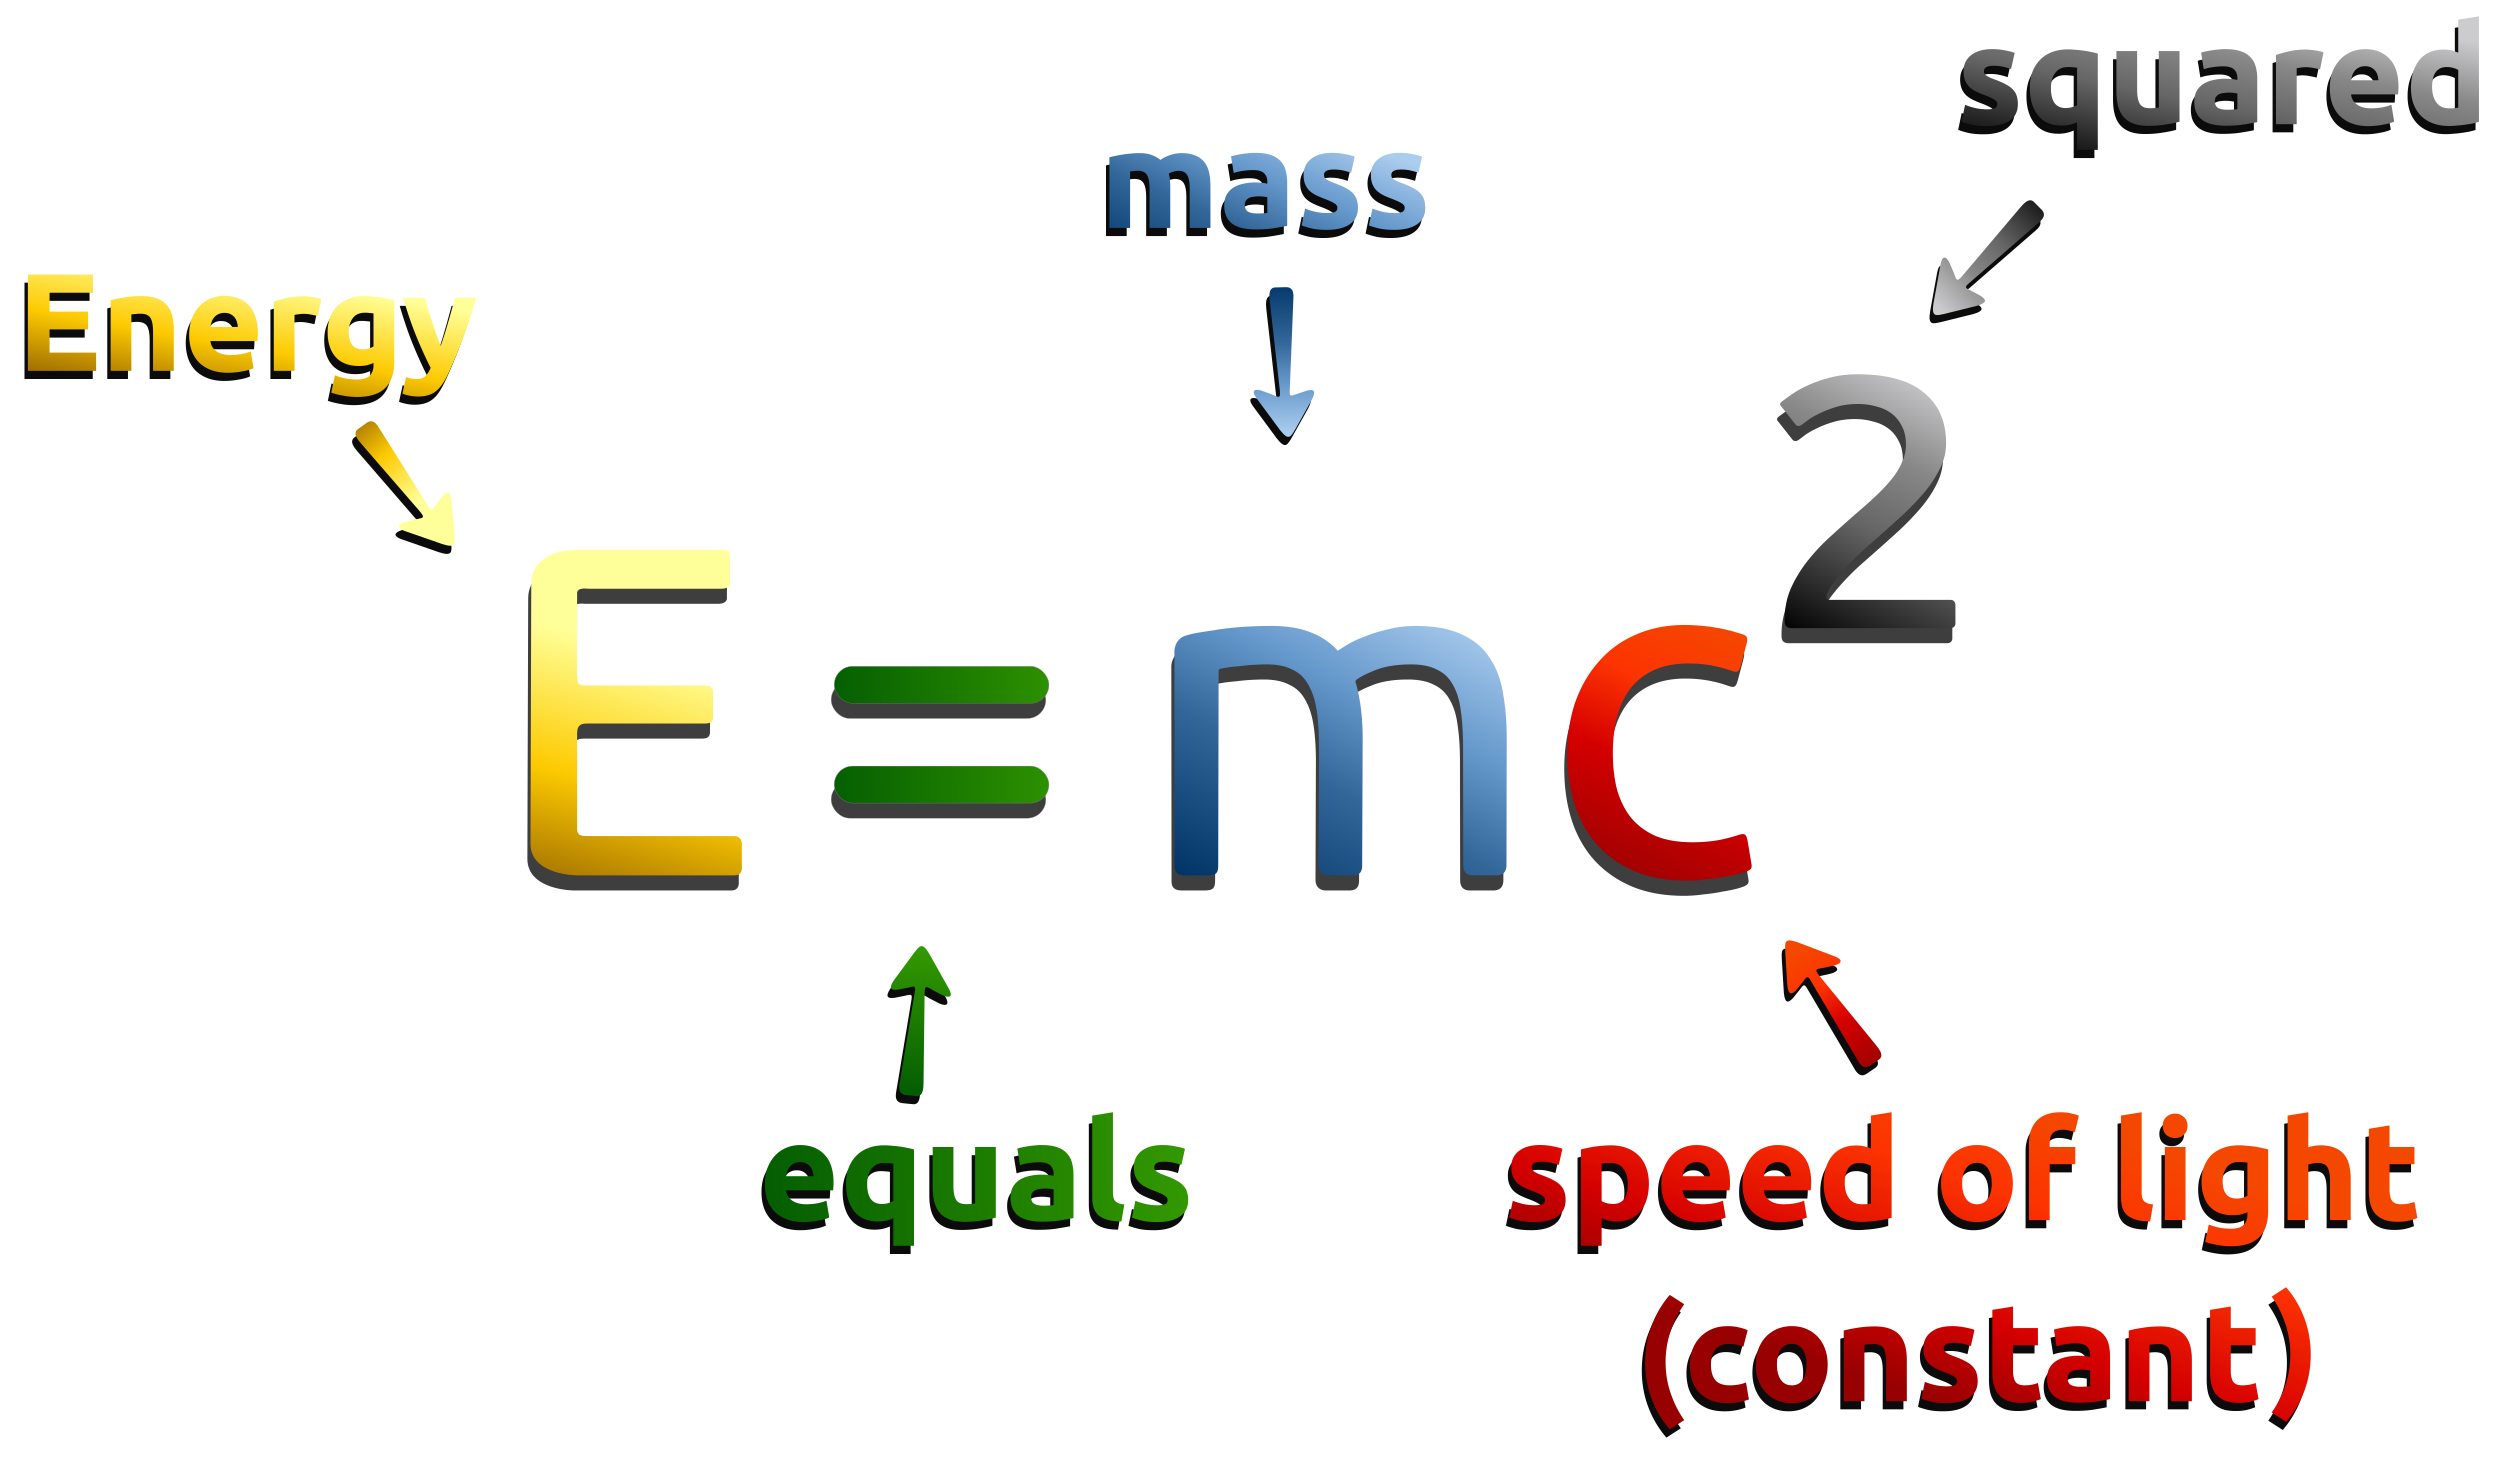
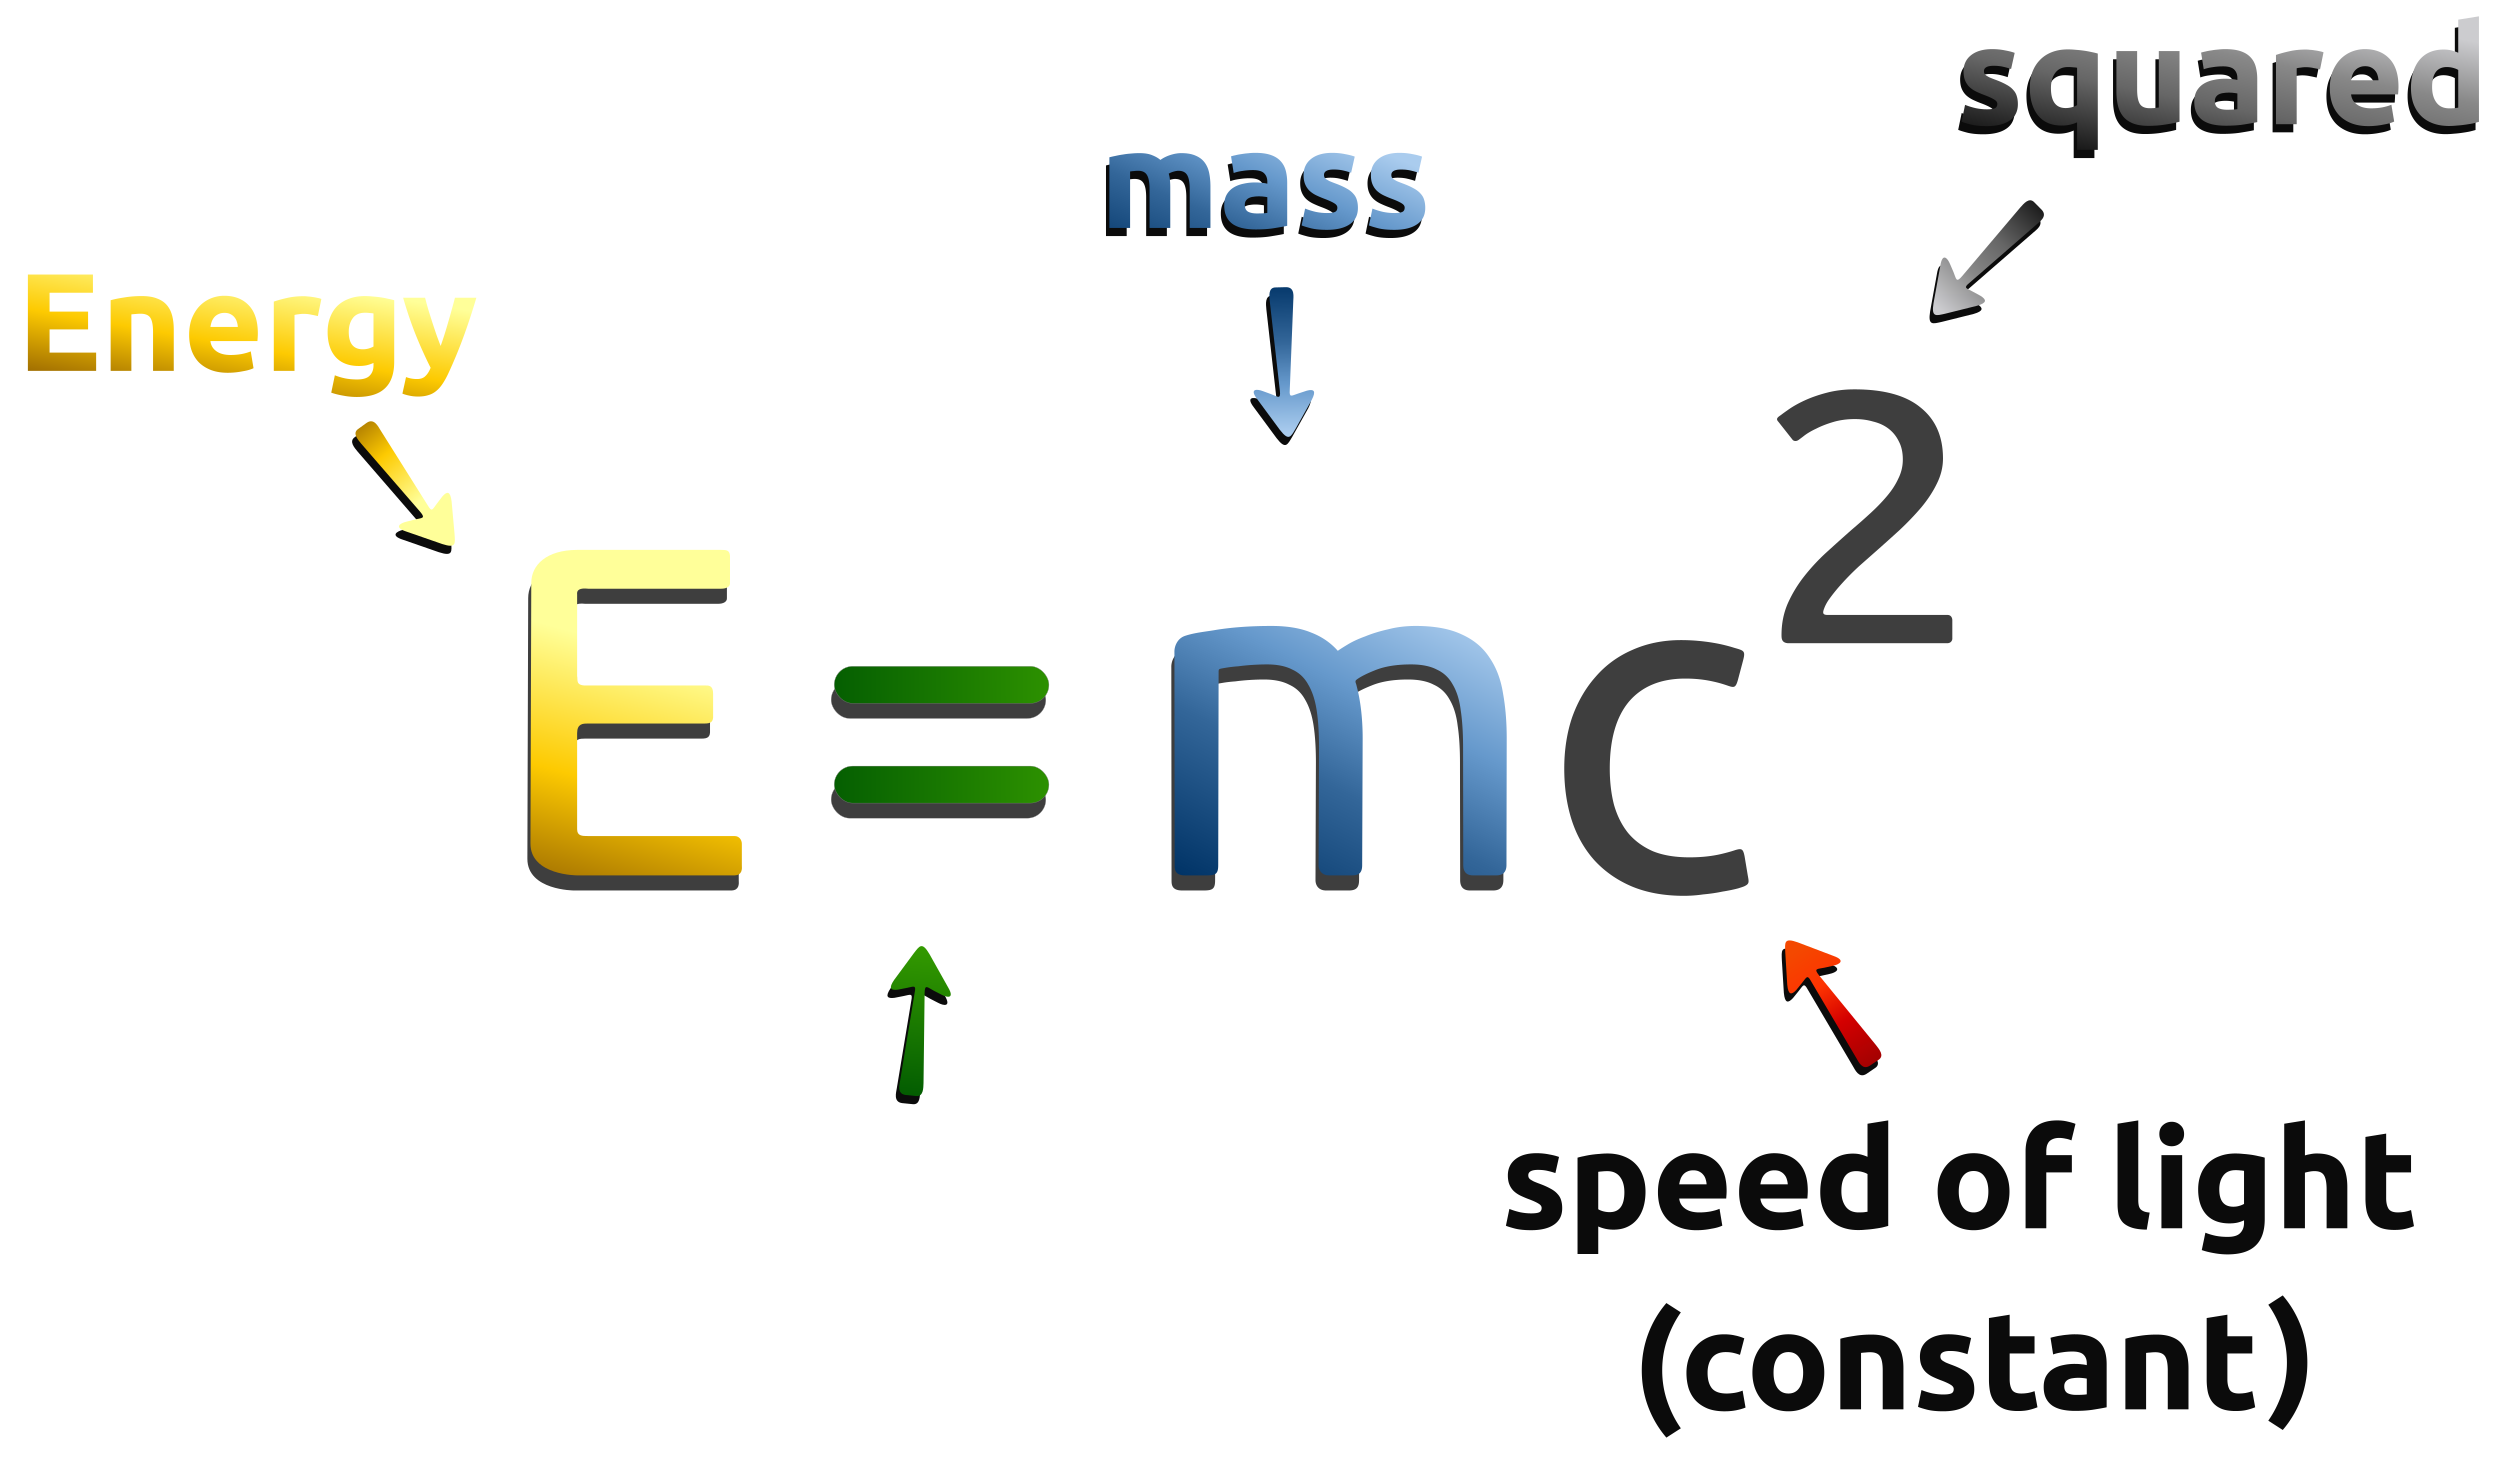
<svg xmlns="http://www.w3.org/2000/svg" xmlns:xlink="http://www.w3.org/1999/xlink" viewBox="0 0 1151.1 673.21">
  <defs>
    <linearGradient id="t" y2="630.51" xlink:href="#a" gradientUnits="userSpaceOnUse" x2="433.67" y1="635.91" x1="223.27" />
    <linearGradient id="v" y2="537.77" xlink:href="#b" gradientUnits="userSpaceOnUse" x2="1139.8" y1="672.65" x1="1093.4" />
    <linearGradient id="p" y2="384.82" gradientUnits="userSpaceOnUse" x2="580.23" gradientTransform="translate(4.335 -.723)" y1="504.81" x1="525.58">
      <stop offset="0" stop-color="#980101" />
      <stop offset=".43" stop-color="#d40000" />
      <stop offset=".707" stop-color="#fd3301" />
      <stop offset="1" stop-color="#f44800" />
    </linearGradient>
    <linearGradient id="o" y2="363.41" gradientUnits="userSpaceOnUse" x2="426.44" gradientTransform="translate(4.335 -.723)" y1="511.57" x1="349.83">
      <stop offset="0" stop-color="#036" />
      <stop offset=".415" stop-color="#369" />
      <stop offset=".684" stop-color="#69c" />
      <stop offset="1" stop-color="#ace" />
    </linearGradient>
    <linearGradient id="n" y2="330.5" gradientUnits="userSpaceOnUse" x2="90.624" gradientTransform="translate(4.335 -.723)" y1="512.79" x1="40.625">
      <stop offset="0" stop-color="#986601" />
      <stop offset=".305" stop-color="#fdca01" />
      <stop offset=".642" stop-color="#ff9" />
      <stop offset="1" stop-color="#ff9" />
    </linearGradient>
    <linearGradient id="m" y2="461.74" xlink:href="#a" gradientUnits="userSpaceOnUse" x2="269.79" gradientTransform="translate(26.764 -.723)" y1="462.79" x1="144.79" />
    <linearGradient id="a">
      <stop offset="0" stop-color="#015a01" />
      <stop offset="1" stop-color="#390" />
    </linearGradient>
    <linearGradient id="l" y2="461.74" xlink:href="#a" gradientUnits="userSpaceOnUse" y1="462.79" gradientTransform="translate(26.764 -46.655)" x2="269.79" x1="144.79" />
    <linearGradient id="x" y2="537.69" gradientUnits="userSpaceOnUse" x2="623.97" gradientTransform="translate(-22.972 -262.32)" y1="594.88" x1="660.66">
      <stop offset="0" stop-color="#980101" />
      <stop offset=".43" stop-color="#d40000" />
      <stop offset=".707" stop-color="#fd3301" />
      <stop offset="1" stop-color="#f44800" />
    </linearGradient>
    <linearGradient id="b">
      <stop offset="0" stop-color="#980101" />
      <stop offset=".287" stop-color="#d40000" />
      <stop offset=".707" stop-color="#fd3301" />
      <stop offset="1" stop-color="#f44800" />
    </linearGradient>
    <linearGradient id="q" y2="271.59" gradientUnits="userSpaceOnUse" x2="675.43" gradientTransform="translate(4.335 -.723)" y1="392.14" x1="615.15">
      <stop offset="0" />
      <stop offset=".45" stop-color="#666" />
      <stop offset=".704" stop-color="#888" />
      <stop offset="1" stop-color="#cccccf" />
    </linearGradient>
    <linearGradient id="w" y2="536.61" xlink:href="#a" gradientUnits="userSpaceOnUse" x2="221.51" gradientTransform="translate(-22.972 -262.32)" y1="606.75" x1="215.03" />
    <linearGradient id="c">
      <stop offset="0" stop-color="#986601" />
      <stop offset=".305" stop-color="#fdca01" />
      <stop offset=".642" stop-color="#ff9" />
      <stop offset="1" stop-color="#ff9" />
    </linearGradient>
    <linearGradient id="y" y2="353.18" xlink:href="#c" gradientUnits="userSpaceOnUse" x2="7.867" gradientTransform="translate(-22.972 -262.32)" y1="292.76" x1="-43.925" />
    <linearGradient id="A" y2="240.97" xlink:href="#d" gradientUnits="userSpaceOnUse" x2="688.71" gradientTransform="translate(-22.972 -262.32)" y1="188.1" x1="742.66" />
    <linearGradient id="d">
      <stop offset="0" />
      <stop offset=".45" stop-color="#666" />
      <stop offset=".704" stop-color="#888" />
      <stop offset="1" stop-color="#cccccf" />
    </linearGradient>
    <linearGradient id="u" y2="589.15" xlink:href="#d" gradientUnits="userSpaceOnUse" x2="1512.5" y1="681.94" x1="1494.1" />
    <linearGradient id="z" y2="299.23" gradientUnits="userSpaceOnUse" x2="387.67" gradientTransform="translate(-22.972 -262.32)" y1="228.02" x1="386.59">
      <stop offset="0" stop-color="#036" />
      <stop offset=".415" stop-color="#369" />
      <stop offset=".684" stop-color="#69c" />
      <stop offset="1" stop-color="#ace" />
    </linearGradient>
    <linearGradient id="s" y2="568.37" xlink:href="#c" gradientUnits="userSpaceOnUse" y1="667.64" x2="122.49" x1="105.23" />
    <linearGradient id="e">
      <stop offset="0" stop-color="#036" />
      <stop offset=".415" stop-color="#369" />
      <stop offset=".684" stop-color="#69c" />
      <stop offset="1" stop-color="#ace" />
    </linearGradient>
    <linearGradient id="B" y2="586.7" xlink:href="#e" gradientUnits="userSpaceOnUse" y1="676.26" x2="516.13" x1="478.36" />
    <filter id="j" width="1.327" y="-.948" x="-.164" height="2.897" color-interpolation-filters="sRGB">
      <feGaussianBlur stdDeviation="6.737" />
    </filter>
    <filter id="k" width="1.401" y="-.138" x="-.2" height="1.277" color-interpolation-filters="sRGB">
      <feGaussianBlur stdDeviation="6.737" />
    </filter>
    <filter id="f" width="1.327" y="-.948" x="-.164" height="2.897" color-interpolation-filters="sRGB">
      <feGaussianBlur stdDeviation="6.737" />
    </filter>
    <filter id="h" width="1.211" y="-.141" x="-.106" height="1.282" color-interpolation-filters="sRGB">
      <feGaussianBlur stdDeviation="6.737" />
    </filter>
    <filter id="i" width="1.381" y="-.137" x="-.191" height="1.275" color-interpolation-filters="sRGB">
      <feGaussianBlur stdDeviation="6.737" />
    </filter>
    <filter id="g" width="1.332" y="-.108" x="-.166" height="1.216" color-interpolation-filters="sRGB">
      <feGaussianBlur stdDeviation="6.737" />
    </filter>
    <filter id="r" color-interpolation-filters="sRGB">
      <feGaussianBlur stdDeviation="4.448" />
    </filter>
  </defs>
  <g transform="translate(203.08 -99.815)">
    <rect ry="8.525" height="17.049" width="98.836" y="413.56" x="179.62" opacity=".869" filter="url(#f)" stroke="gray" stroke-linecap="round" stroke-width=".15" />
-     <path d="M131.62 362.64c-.209-2.782-1.98-2.625-4.048-2.684H61.227c-14.145.059-21.109 6.936-21.109 15.253l-.374 120.04c0 14.576 21.482 14.576 21.482 14.576h72.527c3.499-.124 3.459-2.916 3.317-4.783v-9.793c-.013-1.75-1.213-3.536-3.317-3.534H66.345c-2.808 0-5.119 0-5.119-3.169V444.35c0-4.453 2.723-4.453 5.119-4.453h53.733c2.685-.013 3.952-.716 3.76-3.867v-9.842c.021-3.987-2.19-3.832-3.76-3.8H66.345c-6.2.33-4.647-2.441-5.119-4.402V380.47c-.264-2.005 1.095-3.083 5.119-2.638h61.226c2.452.011 4.152-.966 4.048-2.624z" opacity=".869" filter="url(#g)" />
+     <path d="M131.62 362.64c-.209-2.782-1.98-2.625-4.048-2.684H61.227c-14.145.059-21.109 6.936-21.109 15.253l-.374 120.04c0 14.576 21.482 14.576 21.482 14.576h72.527c3.499-.124 3.459-2.916 3.317-4.783v-9.793H66.345c-2.808 0-5.119 0-5.119-3.169V444.35c0-4.453 2.723-4.453 5.119-4.453h53.733c2.685-.013 3.952-.716 3.76-3.867v-9.842c.021-3.987-2.19-3.832-3.76-3.8H66.345c-6.2.33-4.647-2.441-5.119-4.402V380.47c-.264-2.005 1.095-3.083 5.119-2.638h61.226c2.452.011 4.152-.966 4.048-2.624z" opacity=".869" filter="url(#g)" />
    <path d="M336.24 407.04c-.084-2.533 1.238-6.273 4.886-7.5 4.422-1.488 9.573-1.937 13.518-2.62 7.633-1.297 16.42-1.945 26.358-1.945 7.201 0 13.25 1.008 18.148 3.024 4.897 1.873 9.002 4.681 12.315 8.426 1.008-.72 2.592-1.728 4.753-3.024 2.16-1.297 4.825-2.52 7.994-3.673 3.168-1.297 6.697-2.377 10.586-3.241 3.888-1.008 8.065-1.512 12.53-1.513 8.642 0 15.7 1.297 21.174 3.89 5.473 2.448 9.722 5.977 12.747 10.585 3.168 4.61 5.257 10.082 6.265 16.42 1.152 6.338 1.728 13.251 1.728 20.741l-.114 58.43c0 2.447-.93 4.783-4.654 4.783h-10.752c-3.595 0-4.493-2.336-4.493-4.783l-.08-54.109c0-6.625-.36-12.315-1.08-17.068-.576-4.753-1.8-8.714-3.672-11.883-1.729-3.168-4.177-5.473-7.346-6.913-3.025-1.584-6.986-2.377-11.883-2.377-6.77 0-12.387.937-16.852 2.809-3.725 1.49-6.429 2.879-8.124 4.149-.81.606-.627 1.095-.316 2.025.159.473.266.965.392 1.455a67.878 67.878 0 01.702 3.012 76.078 76.078 0 01.594 3.146 84.834 84.834 0 01.487 3.281c.576 4.465.864 9.146.864 14.043l-.227 58.43c0 3.108-1.005 4.783-4.654 4.783h-10.592c-3.302 0-4.815-2.265-4.815-4.783l.195-54.109c0-6.625-.36-12.315-1.08-17.068-.72-4.753-2.017-8.714-3.89-11.883-1.728-3.169-4.176-5.473-7.345-6.914-3.025-1.584-6.914-2.376-11.667-2.376-2.017 0-4.177.072-6.482.216-2.304.144-4.537.36-6.697.648-2.017.144-3.89.36-5.617.648-.842.14-1.548.264-2.116.37-1.193.251-1.341.336-1.344 1.67l-.176 88.798c0 3.907-.982 4.782-5.136 4.782h-10.11c-4.815 0-4.815-2.849-4.815-4.782" opacity=".869" filter="url(#h)" />
    <path d="M572.26 512.29c-9.074 0-17.068-1.44-23.982-4.321-6.77-2.88-12.531-6.914-17.284-12.099-4.61-5.185-8.066-11.307-10.37-18.364-2.305-7.202-3.457-15.124-3.457-23.766 0-8.642 1.224-16.564 3.673-23.766 2.593-7.202 6.193-13.395 10.803-18.58 4.61-5.33 10.226-9.434 16.852-12.315 6.77-3.025 14.26-4.537 22.47-4.537 5.04 0 10.081.432 15.123 1.296a70.702 70.702 0 019.326 2.251c4.712 1.357 5.268 1.407 4.002 6.172l-2.27 8.54c-1.143 4.077-1.872 3.69-5.452 2.46a55.3 55.3 0 00-6.254-1.707c-3.89-.864-8.066-1.296-12.531-1.296-11.235 0-19.877 3.529-25.926 10.587-5.905 7.058-8.858 17.356-8.858 30.895 0 6.05.648 11.595 1.944 16.636 1.44 5.041 3.601 9.362 6.482 12.963 3.024 3.601 6.841 6.41 11.45 8.426 4.61 1.873 10.227 2.809 16.853 2.809 5.329 0 10.154-.504 14.475-1.513 2.452-.572 4.603-1.167 6.452-1.786 3.081-.946 3.71-.655 4.405 2.76l1.485 8.911c.568 3.086.765 3.837-1.67 4.976-.769.325-1.704.586-2.678.911-2.16.576-4.61 1.08-7.346 1.513-2.737.576-5.69 1.008-8.858 1.296a62.61 62.61 0 01-8.858.648" opacity=".869" filter="url(#i)" />
    <rect ry="8.525" height="17.049" width="98.836" y="459.49" x="179.62" opacity=".869" filter="url(#j)" stroke="gray" stroke-linecap="round" stroke-width=".15" />
    <path d="M691.55 310.91c0 3.957-.934 7.804-2.802 11.541-1.744 3.627-4.11 7.255-7.099 10.882-2.989 3.517-6.351 7.035-10.088 10.552a925.248 925.248 0 01-11.208 10.057l-7.472 6.595a124.856 124.856 0 00-7.846 7.914c-2.49 2.748-4.608 5.386-6.351 7.914-.847 1.322-1.472 2.554-1.876 3.695-.985 2.593-.242 3 2.6 2.9h54.23c2.195.03 2.209 2.321 2.209 2.333v8.724s-.119 1.968-2.428 1.968h-73.182c-2.841-.188-3.036-1.918-3.036-3.792 0-5.166.934-9.947 2.802-14.344a59.145 59.145 0 017.659-12.695 92.738 92.738 0 0110.46-11.211 969.472 969.472 0 0111.396-10.222 277.213 277.213 0 008.78-7.75c2.864-2.637 5.355-5.22 7.472-7.748 2.242-2.638 3.985-5.331 5.23-8.08a19.33 19.33 0 002.056-8.737c0-3.298-.623-6.1-1.869-8.41-1.12-2.307-2.677-4.23-4.67-5.77-1.992-1.538-4.359-2.638-7.098-3.297-2.616-.77-5.418-1.154-8.407-1.154-3.611 0-6.912.44-9.9 1.319-2.99.88-5.667 1.923-8.033 3.132-2.366 1.1-4.36 2.309-5.978 3.628l-1.902 1.422c-1.525 1.172-2.693.293-2.807.148l-6.668-8.443c-1.496-1.568.222-2.303 1.406-3.22a59.956 59.956 0 012.685-1.943c2.242-1.649 4.92-3.188 8.033-4.617 3.114-1.429 6.6-2.638 10.461-3.627 3.86-.99 8.033-1.484 12.516-1.484 13.575 0 23.724 2.803 30.45 8.409 6.85 5.495 10.274 13.3 10.274 23.412" opacity=".869" filter="url(#k)" />
    <rect ry="8.525" height="17.049" width="98.836" y="406.61" x="181.05" stroke="gray" stroke-linecap="round" stroke-width=".15" fill="url(#l)" />
    <rect ry="8.525" height="17.049" width="98.836" y="452.55" x="181.05" stroke="gray" stroke-linecap="round" stroke-width=".15" fill="url(#m)" />
  </g>
  <path d="M133.04 355.69c-.209-2.782-1.98-2.625-4.048-2.684H62.647c-14.145.059-21.109 6.936-21.109 15.253l-.368 120.04c0 14.576 21.482 14.576 21.482 14.576h72.527c3.499-.124 3.459-2.916 3.316-4.783V488.3c-.012-1.75-1.212-3.536-3.316-3.533H67.771c-2.808 0-5.119 0-5.119-3.17V437.4c0-4.453 2.723-4.453 5.119-4.453h53.733c2.685-.013 3.952-.716 3.76-3.867v-9.842c.021-3.987-2.19-3.832-3.76-3.8H67.771c-6.2.33-4.647-2.441-5.119-4.402V373.52c-.264-2.005 1.095-3.083 5.119-2.637h61.226c2.452.01 4.152-.967 4.048-2.625z" fill="url(#n)" transform="translate(203.08 -99.815)" />
  <path d="M337.67 400.09c-.084-2.533 1.238-6.273 4.886-7.5 4.422-1.488 9.573-1.937 13.518-2.62 7.633-1.297 16.42-1.945 26.357-1.945 7.202 0 13.251 1.008 18.148 3.024 4.898 1.873 9.002 4.681 12.315 8.426 1.009-.72 2.593-1.728 4.754-3.024 2.16-1.297 4.825-2.52 7.993-3.673 3.17-1.297 6.698-2.377 10.586-3.241 3.89-1.008 8.066-1.512 12.532-1.513 8.641 0 15.7 1.297 21.173 3.89 5.473 2.448 9.722 5.977 12.747 10.585 3.168 4.61 5.257 10.082 6.265 16.42 1.152 6.338 1.728 13.251 1.728 20.741l-.114 58.43c0 2.447-.93 4.783-4.654 4.783h-10.752c-3.595 0-4.493-2.336-4.493-4.783l-.08-54.109c0-6.625-.36-12.315-1.08-17.068-.576-4.753-1.8-8.714-3.672-11.883-1.729-3.168-4.177-5.473-7.346-6.913-3.025-1.585-6.986-2.377-11.883-2.377-6.77 0-12.387.937-16.852 2.809-3.725 1.49-6.429 2.879-8.124 4.149-.81.606-.627 1.095-.316 2.025.159.473.266.965.392 1.455a67.878 67.878 0 01.702 3.011 76.078 76.078 0 01.594 3.147 84.834 84.834 0 01.486 3.281c.577 4.465.865 9.146.865 14.043l-.227 58.43c0 3.108-1.005 4.783-4.654 4.783h-10.592c-3.302 0-4.815-2.265-4.815-4.783l.195-54.109c0-6.625-.36-12.315-1.08-17.068-.72-4.753-2.017-8.714-3.89-11.883-1.728-3.169-4.176-5.473-7.345-6.914-3.025-1.584-6.914-2.376-11.667-2.376-2.017 0-4.177.072-6.482.216-2.304.144-4.537.36-6.697.648-2.017.144-3.89.36-5.617.648-.842.14-1.548.264-2.116.37-1.193.251-1.341.336-1.344 1.67l-.176 88.798c0 3.907-.982 4.782-5.136 4.782h-10.11c-4.815 0-4.815-2.849-4.815-4.782" fill="url(#o)" transform="translate(203.08 -99.815)" />
-   <path d="M573.68 505.34c-9.074 0-17.068-1.44-23.982-4.321-6.77-2.88-12.531-6.914-17.284-12.099-4.61-5.185-8.066-11.307-10.37-18.364-2.305-7.202-3.457-15.124-3.457-23.766 0-8.642 1.224-16.564 3.673-23.766 2.593-7.202 6.193-13.395 10.803-18.58 4.61-5.33 10.226-9.434 16.852-12.315 6.77-3.025 14.26-4.537 22.47-4.537 5.04 0 10.081.432 15.123 1.296a70.702 70.702 0 019.326 2.251c4.712 1.357 5.268 1.407 4.002 6.172l-2.27 8.54c-1.143 4.077-1.872 3.69-5.452 2.46a55.3 55.3 0 00-6.254-1.707c-3.89-.864-8.066-1.296-12.531-1.296-11.235 0-19.877 3.529-25.926 10.587-5.905 7.058-8.858 17.356-8.858 30.895 0 6.05.648 11.595 1.944 16.636 1.44 5.041 3.601 9.362 6.482 12.963 3.024 3.601 6.841 6.41 11.45 8.426 4.61 1.873 10.227 2.809 16.853 2.809 5.329 0 10.154-.504 14.475-1.513 2.452-.572 4.602-1.167 6.452-1.786 3.081-.946 3.71-.655 4.405 2.76l1.485 8.911c.568 3.086.765 3.837-1.67 4.976-.769.325-1.704.586-2.678.911-2.16.576-4.61 1.08-7.346 1.513-2.737.576-5.69 1.008-8.858 1.296a62.61 62.61 0 01-8.858.648" fill="url(#p)" transform="translate(203.08 -99.815)" />
-   <path d="M692.98 303.97c0 3.957-.934 7.804-2.802 11.541-1.744 3.627-4.11 7.255-7.099 10.882-2.989 3.517-6.351 7.035-10.088 10.552a925.248 925.248 0 01-11.208 10.057l-7.472 6.595a124.856 124.856 0 00-7.846 7.914c-2.49 2.748-4.608 5.386-6.351 7.914-.847 1.322-1.472 2.554-1.876 3.695-.985 2.593-.242 3 2.6 2.9h54.23c2.195.03 2.209 2.321 2.209 2.333v8.724s-.119 1.968-2.428 1.968h-73.182c-2.841-.188-3.036-1.918-3.036-3.792 0-5.166.934-9.947 2.802-14.344a59.145 59.145 0 017.659-12.695 92.738 92.738 0 0110.46-11.211 969.472 969.472 0 0111.396-10.222 277.213 277.213 0 008.78-7.75c2.864-2.637 5.355-5.22 7.472-7.748 2.242-2.638 3.985-5.331 5.23-8.08a19.33 19.33 0 002.056-8.737c0-3.298-.623-6.1-1.868-8.41-1.121-2.307-2.678-4.23-4.67-5.77-1.993-1.538-4.36-2.638-7.1-3.297-2.615-.77-5.417-1.154-8.406-1.154-3.611 0-6.912.44-9.9 1.319-2.99.88-5.667 1.923-8.033 3.132-2.366 1.1-4.36 2.309-5.978 3.628l-1.902 1.422c-1.525 1.172-2.693.293-2.807.148l-6.668-8.443c-1.496-1.568.222-2.303 1.406-3.22a59.956 59.956 0 012.685-1.943c2.242-1.649 4.92-3.188 8.033-4.617 3.114-1.429 6.6-2.638 10.461-3.627 3.86-.99 8.033-1.484 12.516-1.484 13.575 0 23.724 2.803 30.45 8.409 6.85 5.495 10.274 13.3 10.274 23.412" fill="url(#q)" transform="translate(203.08 -99.815)" />
  <g>
    <g transform="translate(224.498 166.27)" opacity=".954" filter="url(#r)">
-       <path d="M-213.22 8.24v-44.352h29.952v8.384h-19.968v8.704h17.728v8.192h-17.728V-.144h21.44V8.24h-31.424M-175.11-24.27c1.621-.47 3.712-.896 6.272-1.28 2.56-.427 5.248-.64 8.064-.64 2.859 0 5.227.384 7.104 1.152 1.92.725 3.435 1.77 4.544 3.136 1.11 1.365 1.899 2.987 2.368 4.864.47 1.877.704 3.968.704 6.272V8.242h-9.536V-9.614c0-3.072-.405-5.248-1.216-6.528-.81-1.28-2.325-1.92-4.544-1.92-.683 0-1.408.043-2.176.128-.768.043-1.45.107-2.048.192V8.242h-9.536V-24.27M-138.96-8.34c0-2.987.448-5.59 1.344-7.808.939-2.261 2.155-4.139 3.648-5.632a15.12 15.12 0 015.12-3.392 16.38 16.38 0 016.016-1.152c4.779 0 8.555 1.472 11.328 4.416 2.773 2.901 4.16 7.19 4.16 12.864 0 .555-.021 1.173-.064 1.856-.043.64-.085 1.216-.128 1.728h-21.632c.213 1.963 1.13 3.52 2.752 4.672S-122.619.94-119.888.94c1.75 0 3.456-.15 5.12-.448 1.707-.341 3.093-.747 4.16-1.216l1.28 7.744c-.512.256-1.195.512-2.048.768s-1.813.47-2.88.64a34.246 34.246 0 01-3.328.512 33.62 33.62 0 01-3.584.192c-3.03 0-5.675-.448-7.936-1.344-2.219-.896-4.075-2.112-5.568-3.648-1.45-1.579-2.539-3.435-3.264-5.568-.683-2.133-1.024-4.437-1.024-6.912m22.4-3.648a8.943 8.943 0 00-.448-2.368 5.28 5.28 0 00-1.088-2.048c-.47-.597-1.088-1.088-1.856-1.472-.725-.384-1.643-.576-2.752-.576-1.067 0-1.984.192-2.752.576a5.347 5.347 0 00-1.92 1.408 6.847 6.847 0 00-1.216 2.112 14.75 14.75 0 00-.576 2.368h12.608M-79.7-16.98a50.526 50.526 0 00-3.008-.64 17.095 17.095 0 00-3.712-.384c-.597 0-1.323.064-2.176.192-.81.085-1.43.192-1.856.32V8.236h-9.536v-31.872c1.707-.597 3.712-1.152 6.016-1.664 2.347-.555 4.95-.832 7.808-.832.512 0 1.13.043 1.856.128.725.043 1.45.128 2.176.256.725.085 1.45.213 2.176.384.725.128 1.344.299 1.856.512l-1.6 7.872M-65.48-9.68c0 5.333 2.155 8 6.464 8 .981 0 1.899-.128 2.752-.384.853-.256 1.579-.555 2.176-.896v-15.232c-.47-.085-1.024-.15-1.664-.192a17.18 17.18 0 00-2.24-.128c-2.517 0-4.395.832-5.632 2.496S-65.48-12.24-65.48-9.68m20.928 13.696c0 5.504-1.408 9.579-4.224 12.224-2.773 2.688-7.083 4.032-12.928 4.032-2.048 0-4.096-.192-6.144-.576-2.048-.341-3.947-.81-5.696-1.408l1.664-8a28.187 28.187 0 004.672 1.408c1.664.341 3.541.512 5.632.512 2.73 0 4.65-.597 5.76-1.792 1.152-1.195 1.728-2.73 1.728-4.608V4.592c-1.024.47-2.09.832-3.2 1.088-1.067.213-2.24.32-3.52.32-4.65 0-8.213-1.365-10.688-4.096-2.475-2.773-3.712-6.635-3.712-11.584 0-2.475.384-4.715 1.152-6.72.768-2.048 1.877-3.797 3.328-5.248 1.493-1.45 3.307-2.56 5.44-3.328 2.133-.81 4.544-1.216 7.232-1.216 1.152 0 2.325.064 3.52.192 1.237.085 2.453.213 3.648.384 1.195.17 2.325.384 3.392.64 1.11.213 2.09.448 2.944.704V4.016M-6.72-25.43c-1.92 6.485-3.925 12.565-6.016 18.24a219.463 219.463 0 01-6.848 16.512c-.896 1.92-1.792 3.541-2.688 4.864-.896 1.365-1.877 2.475-2.944 3.328a9.677 9.677 0 01-3.648 1.92c-1.323.427-2.88.64-4.672.64-1.493 0-2.88-.15-4.16-.448-1.237-.256-2.261-.555-3.072-.896l1.664-7.616c.981.341 1.856.576 2.624.704s1.579.192 2.432.192c1.707 0 3.008-.47 3.904-1.408.939-.896 1.728-2.155 2.368-3.776-2.176-4.267-4.352-9.045-6.528-14.336-2.176-5.333-4.224-11.307-6.144-17.92h10.112c.427 1.664.917 3.477 1.472 5.44a843.4 843.4 0 001.856 5.888c.64 1.963 1.28 3.883 1.92 5.76a248.288 248.288 0 001.92 5.12c.555-1.536 1.13-3.243 1.728-5.12a184.425 184.425 0 001.728-5.76 211.823 211.823 0 001.664-5.888 232.18 232.18 0 001.472-5.44h9.856M126.12 382.7c0-2.987.448-5.59 1.344-7.808.939-2.261 2.155-4.139 3.648-5.632a15.12 15.12 0 015.12-3.392 16.38 16.38 0 016.016-1.152c4.779 0 8.555 1.472 11.328 4.416 2.773 2.901 4.16 7.19 4.16 12.864 0 .555-.021 1.173-.064 1.856-.043.64-.085 1.216-.128 1.728h-21.632c.213 1.963 1.13 3.52 2.752 4.672s3.797 1.728 6.528 1.728c1.75 0 3.456-.15 5.12-.448 1.707-.341 3.093-.747 4.16-1.216l1.28 7.744c-.512.256-1.195.512-2.048.768s-1.813.47-2.88.64a34.246 34.246 0 01-3.328.512 33.62 33.62 0 01-3.584.192c-3.03 0-5.675-.448-7.936-1.344-2.219-.896-4.075-2.112-5.568-3.648-1.45-1.579-2.539-3.435-3.264-5.568-.683-2.133-1.024-4.437-1.024-6.912m22.4-3.648a8.943 8.943 0 00-.448-2.368 5.28 5.28 0 00-1.088-2.048c-.47-.597-1.088-1.088-1.856-1.472-.725-.384-1.643-.576-2.752-.576-1.067 0-1.984.192-2.752.576a5.347 5.347 0 00-1.92 1.408 6.847 6.847 0 00-1.216 2.112 14.75 14.75 0 00-.576 2.368h12.608M173.22 382.7c0 6.101 2.261 9.152 6.784 9.152.981 0 1.941-.128 2.88-.384.981-.256 1.77-.576 2.368-.96v-17.216c-.47-.085-1.067-.15-1.792-.192a20.351 20.351 0 00-2.368-.128c-2.603 0-4.565.896-5.888 2.688-1.323 1.75-1.984 4.096-1.984 7.04m-9.728-.256c0-2.603.384-4.97 1.152-7.104.81-2.176 1.963-4.032 3.456-5.568 1.493-1.579 3.328-2.795 5.504-3.648 2.176-.853 4.65-1.28 7.424-1.28 1.152 0 2.347.064 3.584.192 1.28.085 2.517.213 3.712.384 1.237.17 2.41.384 3.52.64 1.11.213 2.09.448 2.944.704v44.352h-9.536v-12.672c-1.067.47-2.176.832-3.328 1.088s-2.39.384-3.712.384c-4.779 0-8.427-1.557-10.944-4.672-2.517-3.157-3.776-7.424-3.776-12.8M232.45 398.13c-1.621.47-3.712.896-6.272 1.28-2.56.427-5.248.64-8.064.64-2.859 0-5.248-.384-7.168-1.152-1.877-.768-3.37-1.835-4.48-3.2-1.11-1.408-1.899-3.072-2.368-4.992-.47-1.92-.704-4.032-.704-6.336v-18.752h9.536v17.6c0 3.072.405 5.29 1.216 6.656.81 1.365 2.325 2.048 4.544 2.048.683 0 1.408-.021 2.176-.064.768-.085 1.45-.17 2.048-.256v-25.984h9.536v32.512M254.33 392.62c.939 0 1.835-.021 2.688-.064.853-.043 1.536-.107 2.048-.192v-7.232c-.384-.085-.96-.17-1.728-.256a19.257 19.257 0 00-2.112-.128c-.896 0-1.75.064-2.56.192-.768.085-1.45.277-2.048.576a3.569 3.569 0 00-1.408 1.216c-.341.512-.512 1.152-.512 1.92 0 1.493.49 2.539 1.472 3.136 1.024.555 2.41.832 4.16.832m-.768-27.904c2.816 0 5.163.32 7.04.96 1.877.64 3.37 1.557 4.48 2.752 1.152 1.195 1.963 2.645 2.432 4.352.47 1.707.704 3.605.704 5.696v19.84c-1.365.299-3.264.64-5.696 1.024-2.432.427-5.376.64-8.832.64-2.176 0-4.16-.192-5.952-.576-1.75-.384-3.264-1.003-4.544-1.856a8.88 8.88 0 01-2.944-3.456c-.683-1.408-1.024-3.136-1.024-5.184 0-1.963.384-3.627 1.152-4.992a9.38 9.38 0 013.2-3.264c1.323-.81 2.837-1.387 4.544-1.728a24.132 24.132 0 015.312-.576c1.237 0 2.325.064 3.264.192.981.085 1.77.213 2.368.384v-.896c0-1.621-.49-2.923-1.472-3.904-.981-.981-2.688-1.472-5.12-1.472-1.621 0-3.221.128-4.8.384-1.579.213-2.944.533-4.096.96l-1.216-7.68c.555-.17 1.237-.341 2.048-.512.853-.213 1.77-.384 2.752-.512a33.57 33.57 0 013.072-.384 29.029 29.029 0 013.328-.192M290.28 399.92c-2.773-.043-5.035-.341-6.784-.896-1.707-.555-3.072-1.323-4.096-2.304a8.363 8.363 0 01-2.048-3.648c-.341-1.45-.512-3.072-.512-4.864v-37.056l9.536-1.536v36.672c0 .853.064 1.621.192 2.304.128.683.363 1.259.704 1.728.384.47.917.853 1.6 1.152.683.299 1.6.49 2.752.576l-1.344 7.872M306.75 392.43c1.75 0 2.987-.17 3.712-.512.725-.341 1.088-1.003 1.088-1.984 0-.768-.47-1.43-1.408-1.984-.939-.597-2.368-1.259-4.288-1.984a47.39 47.39 0 01-4.096-1.728c-1.195-.597-2.219-1.301-3.072-2.112a9.014 9.014 0 01-1.984-3.008c-.47-1.152-.704-2.539-.704-4.16 0-3.157 1.173-5.653 3.52-7.488 2.347-1.835 5.568-2.752 9.664-2.752 2.048 0 4.01.192 5.888.576 1.877.341 3.37.725 4.48 1.152l-1.664 7.424a34.233 34.233 0 00-3.648-1.024c-1.28-.299-2.73-.448-4.352-.448-2.987 0-4.48.832-4.48 2.496 0 .384.064.725.192 1.024.128.299.384.597.768.896.384.256.896.555 1.536.896.683.299 1.536.64 2.56 1.024 2.09.768 3.819 1.536 5.184 2.304 1.365.725 2.432 1.536 3.2 2.432.81.853 1.365 1.813 1.664 2.88.341 1.067.512 2.304.512 3.712 0 3.328-1.259 5.845-3.776 7.552-2.475 1.707-5.995 2.56-10.56 2.56-2.987 0-5.483-.256-7.488-.768-1.963-.512-3.328-.939-4.096-1.28l1.6-7.744a33.753 33.753 0 004.992 1.536c1.707.341 3.392.512 5.056.512" />
      <g>
        <path d="M688.78-112.18c1.75 0 2.987-.17 3.712-.512.725-.341 1.088-1.003 1.088-1.984 0-.768-.47-1.43-1.408-1.984-.939-.597-2.368-1.259-4.288-1.984a47.39 47.39 0 01-4.096-1.728c-1.195-.597-2.219-1.301-3.072-2.112-.853-.853-1.515-1.856-1.984-3.008s-.704-2.539-.704-4.16c0-3.157 1.173-5.653 3.52-7.488 2.347-1.835 5.568-2.752 9.664-2.752 2.048 0 4.01.192 5.888.576 1.877.341 3.37.725 4.48 1.152l-1.664 7.424a34.22 34.22 0 00-3.648-1.024c-1.28-.299-2.73-.448-4.352-.448-2.987 0-4.48.832-4.48 2.496 0 .384.064.725.192 1.024.128.299.384.597.768.896.384.256.896.555 1.536.896.683.299 1.536.64 2.56 1.024 2.09.768 3.819 1.536 5.184 2.304 1.365.725 2.432 1.536 3.2 2.432.81.853 1.365 1.813 1.664 2.88.341 1.067.512 2.304.512 3.712 0 3.328-1.259 5.845-3.776 7.552-2.475 1.707-5.995 2.56-10.56 2.56-2.987 0-5.483-.256-7.488-.768-1.963-.512-3.328-.939-4.096-1.28l1.6-7.744a33.753 33.753 0 004.992 1.536c1.707.341 3.392.512 5.056.512M718.28-121.91c0 6.101 2.261 9.152 6.784 9.152.981 0 1.941-.128 2.88-.384.981-.256 1.77-.576 2.368-.96v-17.216c-.47-.085-1.067-.15-1.792-.192a20.35 20.35 0 00-2.368-.128c-2.603 0-4.565.896-5.888 2.688-1.323 1.75-1.984 4.096-1.984 7.04m-9.728-.256c0-2.603.384-4.97 1.152-7.104.81-2.176 1.963-4.032 3.456-5.568 1.493-1.579 3.328-2.795 5.504-3.648 2.176-.853 4.65-1.28 7.424-1.28 1.152 0 2.347.064 3.584.192 1.28.085 2.517.213 3.712.384 1.237.17 2.41.384 3.52.64 1.11.213 2.09.448 2.944.704v44.352h-9.536v-12.672c-1.067.47-2.176.832-3.328 1.088s-2.39.384-3.712.384c-4.779 0-8.427-1.557-10.944-4.672-2.517-3.157-3.776-7.424-3.776-12.8M777.48-106.48c-1.621.47-3.712.896-6.272 1.28-2.56.427-5.248.64-8.064.64-2.859 0-5.248-.384-7.168-1.152-1.877-.768-3.37-1.835-4.48-3.2-1.11-1.408-1.899-3.072-2.368-4.992s-.704-4.032-.704-6.336v-18.752h9.536v17.6c0 3.072.405 5.29 1.216 6.656.81 1.365 2.325 2.048 4.544 2.048.683 0 1.408-.021 2.176-.064.768-.085 1.45-.17 2.048-.256v-25.984h9.536v32.512M799.38-111.99c.939 0 1.835-.021 2.688-.064s1.536-.107 2.048-.192v-7.232c-.384-.085-.96-.17-1.728-.256a19.257 19.257 0 00-2.112-.128c-.896 0-1.75.064-2.56.192-.768.085-1.45.277-2.048.576a3.57 3.57 0 00-1.408 1.216c-.341.512-.512 1.152-.512 1.92 0 1.493.49 2.539 1.472 3.136 1.024.555 2.41.832 4.16.832m-.768-27.904c2.816 0 5.163.32 7.04.96 1.877.64 3.37 1.557 4.48 2.752 1.152 1.195 1.963 2.645 2.432 4.352.47 1.707.704 3.605.704 5.696v19.84c-1.365.299-3.264.64-5.696 1.024-2.432.427-5.376.64-8.832.64-2.176 0-4.16-.192-5.952-.576-1.75-.384-3.264-1.003-4.544-1.856-1.28-.896-2.261-2.048-2.944-3.456s-1.024-3.136-1.024-5.184c0-1.963.384-3.627 1.152-4.992a9.38 9.38 0 013.2-3.264c1.323-.81 2.837-1.387 4.544-1.728a24.132 24.132 0 015.312-.576c1.237 0 2.325.064 3.264.192.981.085 1.77.213 2.368.384v-.896c0-1.621-.49-2.923-1.472-3.904-.981-.981-2.688-1.472-5.12-1.472-1.621 0-3.221.128-4.8.384-1.579.213-2.944.533-4.096.96l-1.216-7.68c.555-.17 1.237-.341 2.048-.512.853-.213 1.77-.384 2.752-.512.981-.17 2.005-.299 3.072-.384a29.029 29.029 0 013.328-.192M842.18-130.55a50.517 50.517 0 00-3.008-.64 17.094 17.094 0 00-3.712-.384c-.597 0-1.323.064-2.176.192-.81.085-1.43.192-1.856.32v25.728h-9.536v-31.872c1.707-.597 3.712-1.152 6.016-1.664 2.347-.555 4.95-.832 7.808-.832.512 0 1.13.043 1.856.128.725.043 1.45.128 2.176.256.725.085 1.45.213 2.176.384.725.128 1.344.299 1.856.512l-1.6 7.872M846.68-121.91c0-2.987.448-5.59 1.344-7.808.939-2.261 2.155-4.139 3.648-5.632a15.12 15.12 0 015.12-3.392 16.38 16.38 0 016.016-1.152c4.779 0 8.555 1.472 11.328 4.416 2.773 2.901 4.16 7.19 4.16 12.864 0 .555-.021 1.173-.064 1.856-.043.64-.085 1.216-.128 1.728h-21.632c.213 1.963 1.13 3.52 2.752 4.672s3.797 1.728 6.528 1.728c1.75 0 3.456-.15 5.12-.448 1.707-.341 3.093-.747 4.16-1.216l1.28 7.744c-.512.256-1.195.512-2.048.768s-1.813.47-2.88.64c-1.024.213-2.133.384-3.328.512s-2.39.192-3.584.192c-3.03 0-5.675-.448-7.936-1.344-2.219-.896-4.075-2.112-5.568-3.648-1.45-1.579-2.539-3.435-3.264-5.568-.683-2.133-1.024-4.437-1.024-6.912m22.4-3.648a8.954 8.954 0 00-.448-2.368 5.279 5.279 0 00-1.088-2.048c-.47-.597-1.088-1.088-1.856-1.472-.725-.384-1.643-.576-2.752-.576-1.067 0-1.984.192-2.752.576a5.347 5.347 0 00-1.92 1.408 6.848 6.848 0 00-1.216 2.112 14.751 14.751 0 00-.576 2.368h12.608M893.78-122.42c0 2.944.661 5.312 1.984 7.104s3.285 2.688 5.888 2.688c.853 0 1.643-.021 2.368-.064.725-.085 1.323-.17 1.792-.256v-17.344c-.597-.384-1.387-.704-2.368-.96a10.9 10.9 0 00-2.88-.384c-4.523 0-6.784 3.072-6.784 9.216m21.568 16a47.59 47.59 0 01-2.944.768c-1.11.213-2.283.405-3.52.576-1.195.17-2.432.299-3.712.384a34.849 34.849 0 01-3.584.192c-2.773 0-5.248-.405-7.424-1.216-2.176-.81-4.01-1.963-5.504-3.456-1.493-1.536-2.645-3.37-3.456-5.504-.768-2.176-1.152-4.608-1.152-7.296 0-2.73.341-5.184 1.024-7.36.683-2.219 1.664-4.096 2.944-5.632s2.837-2.71 4.672-3.52c1.877-.81 4.01-1.216 6.4-1.216 1.323 0 2.496.128 3.52.384 1.067.256 2.133.619 3.2 1.088v-15.232l9.536-1.536v48.576" />
      </g>
      <g>
        <path d="M480.53 392.42c1.75 0 2.987-.17 3.712-.512.725-.341 1.088-1.003 1.088-1.984 0-.768-.47-1.43-1.408-1.984-.939-.597-2.368-1.259-4.288-1.984a47.39 47.39 0 01-4.096-1.728c-1.195-.597-2.219-1.301-3.072-2.112a9.014 9.014 0 01-1.984-3.008c-.47-1.152-.704-2.539-.704-4.16 0-3.157 1.173-5.653 3.52-7.488 2.347-1.835 5.568-2.752 9.664-2.752 2.048 0 4.01.192 5.888.576 1.877.341 3.37.725 4.48 1.152l-1.664 7.424a34.233 34.233 0 00-3.648-1.024c-1.28-.299-2.73-.448-4.352-.448-2.987 0-4.48.832-4.48 2.496 0 .384.064.725.192 1.024.128.299.384.597.768.896.384.256.896.555 1.536.896.683.299 1.536.64 2.56 1.024 2.09.768 3.819 1.536 5.184 2.304 1.365.725 2.432 1.536 3.2 2.432.81.853 1.365 1.813 1.664 2.88.341 1.067.512 2.304.512 3.712 0 3.328-1.259 5.845-3.776 7.552-2.475 1.707-5.995 2.56-10.56 2.56-2.987 0-5.483-.256-7.488-.768-1.963-.512-3.328-.939-4.096-1.28l1.6-7.744a33.753 33.753 0 004.992 1.536c1.707.341 3.392.512 5.056.512M523.43 382.7c0-2.944-.661-5.29-1.984-7.04-1.323-1.792-3.285-2.688-5.888-2.688-.853 0-1.643.043-2.368.128-.725.043-1.323.107-1.792.192v17.216c.597.384 1.365.704 2.304.96a11.62 11.62 0 002.944.384c4.523 0 6.784-3.05 6.784-9.152m9.728-.256c0 2.603-.32 4.97-.96 7.104-.64 2.133-1.579 3.968-2.816 5.504-1.237 1.536-2.773 2.73-4.608 3.584-1.835.853-3.947 1.28-6.336 1.28-1.323 0-2.56-.128-3.712-.384s-2.261-.619-3.328-1.088v12.672h-9.536v-44.352c.853-.256 1.835-.49 2.944-.704 1.11-.256 2.261-.47 3.456-.64a54.753 54.753 0 013.712-.384 36.752 36.752 0 013.648-.192c2.773 0 5.248.427 7.424 1.28 2.176.81 4.01 1.984 5.504 3.52 1.493 1.493 2.624 3.328 3.392 5.504.81 2.176 1.216 4.608 1.216 7.296M538.89 382.7c0-2.987.448-5.59 1.344-7.808.939-2.261 2.155-4.139 3.648-5.632a15.12 15.12 0 015.12-3.392 16.379 16.379 0 016.016-1.152c4.779 0 8.555 1.472 11.328 4.416 2.773 2.901 4.16 7.19 4.16 12.864 0 .555-.021 1.173-.064 1.856-.043.64-.085 1.216-.128 1.728h-21.632c.213 1.963 1.13 3.52 2.752 4.672 1.621 1.152 3.797 1.728 6.528 1.728 1.75 0 3.456-.15 5.12-.448 1.707-.341 3.093-.747 4.16-1.216l1.28 7.744c-.512.256-1.195.512-2.048.768s-1.813.47-2.88.64a34.246 34.246 0 01-3.328.512 33.62 33.62 0 01-3.584.192c-3.03 0-5.675-.448-7.936-1.344-2.219-.896-4.075-2.112-5.568-3.648-1.45-1.579-2.539-3.435-3.264-5.568-.683-2.133-1.024-4.437-1.024-6.912m22.4-3.648a8.954 8.954 0 00-.448-2.368 5.28 5.28 0 00-1.088-2.048c-.47-.597-1.088-1.088-1.856-1.472-.725-.384-1.643-.576-2.752-.576-1.067 0-1.984.192-2.752.576a5.347 5.347 0 00-1.92 1.408 6.846 6.846 0 00-1.216 2.112 14.751 14.751 0 00-.576 2.368h12.608M576.26 382.7c0-2.987.448-5.59 1.344-7.808.939-2.261 2.155-4.139 3.648-5.632a15.12 15.12 0 015.12-3.392 16.38 16.38 0 016.016-1.152c4.779 0 8.555 1.472 11.328 4.416 2.773 2.901 4.16 7.19 4.16 12.864 0 .555-.021 1.173-.064 1.856-.043.64-.085 1.216-.128 1.728h-21.632c.213 1.963 1.13 3.52 2.752 4.672s3.797 1.728 6.528 1.728c1.75 0 3.456-.15 5.12-.448 1.707-.341 3.093-.747 4.16-1.216l1.28 7.744c-.512.256-1.195.512-2.048.768s-1.813.47-2.88.64c-1.024.213-2.133.384-3.328.512s-2.39.192-3.584.192c-3.03 0-5.675-.448-7.936-1.344-2.219-.896-4.075-2.112-5.568-3.648-1.45-1.579-2.539-3.435-3.264-5.568-.683-2.133-1.024-4.437-1.024-6.912m22.4-3.648a8.954 8.954 0 00-.448-2.368 5.279 5.279 0 00-1.088-2.048c-.47-.597-1.088-1.088-1.856-1.472-.725-.384-1.643-.576-2.752-.576-1.067 0-1.984.192-2.752.576a5.347 5.347 0 00-1.92 1.408 6.848 6.848 0 00-1.216 2.112 14.751 14.751 0 00-.576 2.368h12.608M623.35 382.18c0 2.944.661 5.312 1.984 7.104s3.285 2.688 5.888 2.688c.853 0 1.643-.021 2.368-.064.725-.085 1.323-.17 1.792-.256v-17.344c-.597-.384-1.387-.704-2.368-.96a10.9 10.9 0 00-2.88-.384c-4.523 0-6.784 3.072-6.784 9.216m21.568 16a47.59 47.59 0 01-2.944.768c-1.11.213-2.283.405-3.52.576-1.195.17-2.432.299-3.712.384a34.849 34.849 0 01-3.584.192c-2.773 0-5.248-.405-7.424-1.216-2.176-.81-4.01-1.963-5.504-3.456-1.493-1.536-2.645-3.37-3.456-5.504-.768-2.176-1.152-4.608-1.152-7.296 0-2.73.341-5.184 1.024-7.36.683-2.219 1.664-4.096 2.944-5.632s2.837-2.71 4.672-3.52c1.877-.81 4.01-1.216 6.4-1.216 1.323 0 2.496.128 3.52.384 1.067.256 2.133.619 3.2 1.088V351.14l9.536-1.536v48.576M700.75 382.38c0 2.645-.384 5.077-1.152 7.296-.768 2.176-1.877 4.053-3.328 5.632-1.45 1.536-3.2 2.73-5.248 3.584-2.005.853-4.267 1.28-6.784 1.28-2.475 0-4.736-.427-6.784-1.28-2.005-.853-3.733-2.048-5.184-3.584-1.45-1.579-2.581-3.456-3.392-5.632-.81-2.219-1.216-4.65-1.216-7.296 0-2.645.405-5.056 1.216-7.232.853-2.176 2.005-4.032 3.456-5.568a15.952 15.952 0 015.248-3.584c2.048-.853 4.267-1.28 6.656-1.28 2.432 0 4.65.427 6.656 1.28 2.048.853 3.797 2.048 5.248 3.584 1.45 1.536 2.581 3.392 3.392 5.568.81 2.176 1.216 4.587 1.216 7.232m-9.728 0c0-2.944-.597-5.248-1.792-6.912-1.152-1.707-2.816-2.56-4.992-2.56s-3.861.853-5.056 2.56c-1.195 1.664-1.792 3.968-1.792 6.912s.597 5.29 1.792 7.04c1.195 1.707 2.88 2.56 5.056 2.56s3.84-.853 4.992-2.56c1.195-1.75 1.792-4.096 1.792-7.04M722.75 349.61c1.792 0 3.435.192 4.928.576 1.493.341 2.645.683 3.456 1.024l-1.856 7.616a11.405 11.405 0 00-2.816-.832 13.001 13.001 0 00-2.752-.32c-1.152 0-2.133.17-2.944.512-.768.299-1.387.725-1.856 1.28-.427.555-.747 1.216-.96 1.984-.17.768-.256 1.6-.256 2.496v1.664h11.776v7.936h-11.776v25.728h-9.536v-35.456c0-4.352 1.216-7.808 3.648-10.368 2.475-2.56 6.123-3.84 10.944-3.84M763.95 399.91c-2.773-.043-5.035-.341-6.784-.896-1.707-.555-3.072-1.323-4.096-2.304a8.363 8.363 0 01-2.048-3.648c-.341-1.45-.512-3.072-.512-4.864v-37.056l9.536-1.536v36.672c0 .853.064 1.621.192 2.304.128.683.363 1.259.704 1.728.384.47.917.853 1.6 1.152.683.299 1.6.49 2.752.576l-1.344 7.872M780.25 399.27h-9.536v-33.664h9.536v33.664m.896-43.392c0 1.75-.576 3.136-1.728 4.16-1.11.981-2.432 1.472-3.968 1.472s-2.88-.49-4.032-1.472c-1.11-1.024-1.664-2.41-1.664-4.16s.555-3.115 1.664-4.096c1.152-1.024 2.496-1.536 4.032-1.536s2.859.512 3.968 1.536c1.152.981 1.728 2.347 1.728 4.096M797.35 381.35c0 5.333 2.155 8 6.464 8 .981 0 1.899-.128 2.752-.384.853-.256 1.579-.555 2.176-.896v-15.232c-.47-.085-1.024-.15-1.664-.192a17.18 17.18 0 00-2.24-.128c-2.517 0-4.395.832-5.632 2.496s-1.856 3.776-1.856 6.336m20.928 13.696c0 5.504-1.408 9.579-4.224 12.224-2.773 2.688-7.083 4.032-12.928 4.032-2.048 0-4.096-.192-6.144-.576-2.048-.341-3.947-.81-5.696-1.408l1.664-8a28.187 28.187 0 004.672 1.408c1.664.341 3.541.512 5.632.512 2.73 0 4.65-.597 5.76-1.792 1.152-1.195 1.728-2.73 1.728-4.608v-1.216c-1.024.47-2.09.832-3.2 1.088-1.067.213-2.24.32-3.52.32-4.65 0-8.213-1.365-10.688-4.096-2.475-2.773-3.712-6.635-3.712-11.584 0-2.475.384-4.715 1.152-6.72.768-2.048 1.877-3.797 3.328-5.248 1.493-1.45 3.307-2.56 5.44-3.328 2.133-.81 4.544-1.216 7.232-1.216 1.152 0 2.325.064 3.52.192 1.237.085 2.453.213 3.648.384a36.94 36.94 0 013.392.64c1.11.213 2.09.448 2.944.704v28.288M827.25 399.27v-48.128l9.536-1.536v16.128c.64-.213 1.45-.405 2.432-.576a14.443 14.443 0 012.944-.32c2.73 0 4.992.384 6.784 1.152 1.835.725 3.285 1.77 4.352 3.136 1.11 1.365 1.877 2.987 2.304 4.864.47 1.877.704 3.968.704 6.272v19.008h-9.536v-17.856c0-3.072-.405-5.248-1.216-6.528-.768-1.28-2.219-1.92-4.352-1.92-.853 0-1.664.085-2.432.256-.725.128-1.387.277-1.984.448v25.6h-9.536M864.65 357.22l9.536-1.536v9.92h11.456v7.936h-11.456v11.84c0 2.005.341 3.605 1.024 4.8.725 1.195 2.155 1.792 4.288 1.792 1.024 0 2.07-.085 3.136-.256 1.11-.213 2.112-.49 3.008-.832l1.344 7.424a27.13 27.13 0 01-3.84 1.216c-1.408.341-3.136.512-5.184.512-2.603 0-4.757-.341-6.464-1.024-1.707-.725-3.072-1.707-4.096-2.944-1.024-1.28-1.75-2.816-2.176-4.608-.384-1.792-.576-3.776-.576-5.952V357.22M552.013 465.826c0-2.432.384-4.715 1.152-6.848.81-2.176 1.963-4.053 3.456-5.632 1.493-1.621 3.307-2.901 5.44-3.84 2.133-.939 4.565-1.408 7.296-1.408 1.792 0 3.435.17 4.928.512 1.493.299 2.944.747 4.352 1.344l-1.984 7.616a24.05 24.05 0 00-2.944-.896c-1.067-.256-2.261-.384-3.584-.384-2.816 0-4.928.875-6.336 2.624-1.365 1.75-2.048 4.053-2.048 6.912 0 3.03.64 5.376 1.92 7.04 1.323 1.664 3.605 2.496 6.848 2.496 1.152 0 2.39-.107 3.712-.32a15.781 15.781 0 003.648-1.024l1.344 7.808c-1.11.47-2.496.875-4.16 1.216-1.664.341-3.499.512-5.504.512-3.072 0-5.717-.448-7.936-1.344-2.219-.939-4.053-2.197-5.504-3.776-1.408-1.579-2.453-3.435-3.136-5.568-.64-2.176-.96-4.523-.96-7.04M615.473 465.756c0 2.645-.384 5.077-1.152 7.296-.768 2.176-1.877 4.053-3.328 5.632-1.45 1.536-3.2 2.73-5.248 3.584-2.005.853-4.267 1.28-6.784 1.28-2.475 0-4.736-.427-6.784-1.28-2.005-.853-3.733-2.048-5.184-3.584-1.45-1.579-2.581-3.456-3.392-5.632-.81-2.219-1.216-4.65-1.216-7.296 0-2.645.405-5.056 1.216-7.232.853-2.176 2.005-4.032 3.456-5.568a15.952 15.952 0 015.248-3.584c2.048-.853 4.267-1.28 6.656-1.28 2.432 0 4.65.427 6.656 1.28 2.048.853 3.797 2.048 5.248 3.584 1.45 1.536 2.581 3.392 3.392 5.568.81 2.176 1.216 4.587 1.216 7.232m-9.728 0c0-2.944-.597-5.248-1.792-6.912-1.152-1.707-2.816-2.56-4.992-2.56s-3.861.853-5.056 2.56c-1.195 1.664-1.792 3.968-1.792 6.912s.597 5.29 1.792 7.04c1.195 1.707 2.88 2.56 5.056 2.56s3.84-.853 4.992-2.56c1.195-1.75 1.792-4.096 1.792-7.04M622.863 450.146c1.621-.47 3.712-.896 6.272-1.28 2.56-.427 5.248-.64 8.064-.64 2.859 0 5.227.384 7.104 1.152 1.92.725 3.435 1.77 4.544 3.136 1.11 1.365 1.899 2.987 2.368 4.864.47 1.877.704 3.968.704 6.272v19.008h-9.536v-17.856c0-3.072-.405-5.248-1.216-6.528-.81-1.28-2.325-1.92-4.544-1.92-.683 0-1.408.043-2.176.128-.768.043-1.45.107-2.048.192v25.984h-9.536v-32.512M670.273 475.806c1.75 0 2.987-.17 3.712-.512.725-.341 1.088-1.003 1.088-1.984 0-.768-.47-1.43-1.408-1.984-.939-.597-2.368-1.259-4.288-1.984a47.39 47.39 0 01-4.096-1.728c-1.195-.597-2.219-1.301-3.072-2.112a9.014 9.014 0 01-1.984-3.008c-.47-1.152-.704-2.539-.704-4.16 0-3.157 1.173-5.653 3.52-7.488 2.347-1.835 5.568-2.752 9.664-2.752 2.048 0 4.01.192 5.888.576 1.877.341 3.37.725 4.48 1.152l-1.664 7.424a34.233 34.233 0 00-3.648-1.024c-1.28-.299-2.73-.448-4.352-.448-2.987 0-4.48.832-4.48 2.496 0 .384.064.725.192 1.024.128.299.384.597.768.896.384.256.896.555 1.536.896.683.299 1.536.64 2.56 1.024 2.09.768 3.819 1.536 5.184 2.304 1.365.725 2.432 1.536 3.2 2.432.81.853 1.365 1.813 1.664 2.88.341 1.067.512 2.304.512 3.712 0 3.328-1.259 5.845-3.776 7.552-2.475 1.707-5.995 2.56-10.56 2.56-2.987 0-5.483-.256-7.488-.768-1.963-.512-3.328-.939-4.096-1.28l1.6-7.744a33.753 33.753 0 004.992 1.536c1.707.341 3.392.512 5.056.512M691.293 440.606l9.536-1.536v9.92h11.456v7.936h-11.456v11.84c0 2.005.341 3.605 1.024 4.8.725 1.195 2.155 1.792 4.288 1.792 1.024 0 2.07-.085 3.136-.256 1.11-.213 2.112-.49 3.008-.832l1.344 7.424a27.13 27.13 0 01-3.84 1.216c-1.408.341-3.136.512-5.184.512-2.603 0-4.757-.341-6.464-1.024-1.707-.725-3.072-1.707-4.096-2.944-1.024-1.28-1.75-2.816-2.176-4.608-.384-1.792-.576-3.776-.576-5.952v-28.288M731.603 475.996c.939 0 1.835-.021 2.688-.064.853-.043 1.536-.107 2.048-.192v-7.232c-.384-.085-.96-.17-1.728-.256a19.257 19.257 0 00-2.112-.128c-.896 0-1.75.064-2.56.192-.768.085-1.45.277-2.048.576a3.569 3.569 0 00-1.408 1.216c-.341.512-.512 1.152-.512 1.92 0 1.493.49 2.539 1.472 3.136 1.024.555 2.41.832 4.16.832m-.768-27.904c2.816 0 5.163.32 7.04.96 1.877.64 3.37 1.557 4.48 2.752 1.152 1.195 1.963 2.645 2.432 4.352.47 1.707.704 3.605.704 5.696v19.84c-1.365.299-3.264.64-5.696 1.024-2.432.427-5.376.64-8.832.64-2.176 0-4.16-.192-5.952-.576-1.75-.384-3.264-1.003-4.544-1.856a8.88 8.88 0 01-2.944-3.456c-.683-1.408-1.024-3.136-1.024-5.184 0-1.963.384-3.627 1.152-4.992a9.38 9.38 0 013.2-3.264c1.323-.81 2.837-1.387 4.544-1.728a24.132 24.132 0 015.312-.576c1.237 0 2.325.064 3.264.192.981.085 1.77.213 2.368.384v-.896c0-1.621-.49-2.923-1.472-3.904-.981-.981-2.688-1.472-5.12-1.472-1.621 0-3.221.128-4.8.384-1.579.213-2.944.533-4.096.96l-1.216-7.68c.555-.17 1.237-.341 2.048-.512.853-.213 1.77-.384 2.752-.512a33.57 33.57 0 013.072-.384 29.029 29.029 0 013.328-.192M754.113 450.146c1.621-.47 3.712-.896 6.272-1.28 2.56-.427 5.248-.64 8.064-.64 2.859 0 5.227.384 7.104 1.152 1.92.725 3.435 1.77 4.544 3.136 1.11 1.365 1.899 2.987 2.368 4.864.47 1.877.704 3.968.704 6.272v19.008h-9.536v-17.856c0-3.072-.405-5.248-1.216-6.528-.81-1.28-2.325-1.92-4.544-1.92-.683 0-1.408.043-2.176.128-.768.043-1.45.107-2.048.192v25.984h-9.536v-32.512M791.543 440.606l9.536-1.536v9.92h11.456v7.936h-11.456v11.84c0 2.005.341 3.605 1.024 4.8.725 1.195 2.155 1.792 4.288 1.792 1.024 0 2.07-.085 3.136-.256 1.11-.213 2.112-.49 3.008-.832l1.344 7.424a27.13 27.13 0 01-3.84 1.216c-1.408.341-3.136.512-5.184.512-2.603 0-4.757-.341-6.464-1.024-1.707-.725-3.072-1.707-4.096-2.944-1.024-1.28-1.75-2.816-2.176-4.608-.384-1.792-.576-3.776-.576-5.952v-28.288M540.85 464.69c0 5.035.79 9.835 2.368 14.4 1.579 4.565 3.648 8.661 6.208 12.288l-6.656 4.288c-3.627-4.224-6.421-8.96-8.384-14.208s-2.944-10.837-2.944-16.768c0-5.93.981-11.52 2.944-16.768s4.757-9.984 8.384-14.208l6.656 4.288c-2.56 3.627-4.63 7.723-6.208 12.288-1.579 4.565-2.368 9.365-2.368 14.4M828.49 461.17c0-5.035-.79-9.835-2.368-14.4-1.579-4.565-3.648-8.661-6.208-12.288l6.656-4.288c3.627 4.224 6.421 8.96 8.384 14.208s2.944 10.837 2.944 16.768c0 5.93-.981 11.52-2.944 16.768s-4.757 9.984-8.384 14.208l-6.656-4.288c2.56-3.627 4.63-7.723 6.208-12.288s2.368-9.365 2.368-14.4" />
      </g>
      <path d="M185.65 288.66l8.925-12.099c2.72-3.49 3.86-5.663 7.319.217l8.612 15.363c3.12 5.303-.44 4.748-3.068 3.324l-3.488-1.789c-2.943-1.51-4.229-3.333-4.282 1.109l-.5 41.386c-.106 2.225.037 6.472-3.572 5.95l-4.673-.468c-4.231-.513-2.741-5.054-2.512-6.768l6.686-40.353c.727-3.691-.32-2.818-3.62-2.171l-4.129.808c-3.324.43-4.393-.568-1.698-4.508zM596.86 290.92l-.918-15.007c-.154-4.423-.673-6.82 5.753-4.53l16.463 6.258c5.795 2.064 2.709 3.923-.22 4.518l-3.823.865c-3.227.73-5.383.158-2.574 3.599l26.172 32.063c1.347 1.775 4.18 4.94 1.078 6.855l-3.885 2.64c-3.574 2.321-5.345-2.117-6.27-3.579l-20.763-35.24c-1.811-3.298-2.054-1.956-4.17.657l-2.648 3.27c-2.275 2.461-3.734 2.383-4.195-2.369zM-18.125 68.33l1.352 14.974c.282 4.416.87 6.798-5.62 4.694l-16.636-5.778c-5.853-1.896-2.822-3.844.089-4.523l3.796-.975c3.204-.824 5.376-.313 2.469-3.672l-27.09-31.292c-1.397-1.735-4.321-4.818-1.275-6.821l3.806-2.751c3.506-2.424 5.404 1.961 6.37 3.395l21.776 34.626c1.905 3.244 2.11 1.896 4.15-.778l2.551-3.344c2.203-2.527 3.663-2.49 4.262 2.245zM377.91 21.638l-7.35 13.116c-2.264 3.802-3.125 6.1-7.289.695l-10.457-14.172c-3.756-4.872-.154-4.765 2.63-3.68l3.684 1.342c3.108 1.132 4.61 2.78 4.111-1.634l-4.655-41.126c-.172-2.221-.841-6.417 2.804-6.347l4.695-.118c4.262-.017 3.349 4.673 3.335 6.402l-1.613 40.872c-.261 3.753.669 2.756 3.863 1.704l3.996-1.316c3.245-.84 4.43.017 2.246 4.262zM684.3-21.735l-14.588 3.639c-4.32.957-6.583 1.905-5.502-4.83l3.15-17.329c.974-6.075 3.365-3.38 4.483-.608l1.548 3.602c1.307 3.04 1.136 5.264 4.008 1.874l26.754-31.579c1.5-1.647 4.095-5.01 6.543-2.309L714-65.937c2.934 3.091-1.107 5.641-2.375 6.817L680.76-32.28c-2.913 2.383-1.549 2.377 1.407 3.981l3.697 2.008c2.835 1.787 3.024 3.236-1.564 4.556z" />
      <g>
        <path d="M303.24-75.43c0-3.072-.405-5.248-1.216-6.528-.768-1.28-2.112-1.92-4.032-1.92-.597 0-1.216.043-1.856.128-.64.043-1.259.107-1.856.192v25.984h-9.536v-32.512c.81-.213 1.75-.427 2.816-.64 1.11-.256 2.261-.47 3.456-.64a36.52 36.52 0 013.776-.448 37.96 37.96 0 013.776-.192c2.432 0 4.395.32 5.888.96 1.536.597 2.795 1.323 3.776 2.176 1.365-.981 2.923-1.75 4.672-2.304 1.792-.555 3.435-.832 4.928-.832 2.688 0 4.885.384 6.592 1.152 1.75.725 3.136 1.77 4.16 3.136 1.024 1.365 1.728 2.987 2.112 4.864.384 1.877.576 3.968.576 6.272v19.008h-9.536V-75.43c0-3.072-.405-5.248-1.216-6.528-.768-1.28-2.112-1.92-4.032-1.92-.512 0-1.237.128-2.176.384-.896.256-1.643.576-2.24.96.299.981.49 2.027.576 3.136.085 1.067.128 2.219.128 3.456v18.368h-9.536V-75.43M352.73-64.23c.939 0 1.835-.021 2.688-.064.853-.043 1.536-.107 2.048-.192v-7.232c-.384-.085-.96-.17-1.728-.256a19.257 19.257 0 00-2.112-.128c-.896 0-1.75.064-2.56.192-.768.085-1.45.277-2.048.576a3.569 3.569 0 00-1.408 1.216c-.341.512-.512 1.152-.512 1.92 0 1.493.49 2.539 1.472 3.136 1.024.555 2.41.832 4.16.832m-.768-27.904c2.816 0 5.163.32 7.04.96 1.877.64 3.37 1.557 4.48 2.752 1.152 1.195 1.963 2.645 2.432 4.352.47 1.707.704 3.605.704 5.696v19.84c-1.365.299-3.264.64-5.696 1.024-2.432.427-5.376.64-8.832.64-2.176 0-4.16-.192-5.952-.576-1.75-.384-3.264-1.003-4.544-1.856a8.88 8.88 0 01-2.944-3.456c-.683-1.408-1.024-3.136-1.024-5.184 0-1.963.384-3.627 1.152-4.992a9.38 9.38 0 013.2-3.264c1.323-.81 2.837-1.387 4.544-1.728a24.132 24.132 0 015.312-.576c1.237 0 2.325.064 3.264.192.981.085 1.77.213 2.368.384v-.896c0-1.621-.49-2.923-1.472-3.904-.981-.981-2.688-1.472-5.12-1.472-1.621 0-3.221.128-4.8.384-1.579.213-2.944.533-4.096.96l-1.216-7.68c.555-.17 1.237-.341 2.048-.512.853-.213 1.77-.384 2.752-.512a33.57 33.57 0 013.072-.384 29.029 29.029 0 013.328-.192M384.91-64.42c1.75 0 2.987-.17 3.712-.512.725-.341 1.088-1.003 1.088-1.984 0-.768-.47-1.43-1.408-1.984-.939-.597-2.368-1.259-4.288-1.984a47.39 47.39 0 01-4.096-1.728c-1.195-.597-2.219-1.301-3.072-2.112a9.014 9.014 0 01-1.984-3.008c-.47-1.152-.704-2.539-.704-4.16 0-3.157 1.173-5.653 3.52-7.488 2.347-1.835 5.568-2.752 9.664-2.752 2.048 0 4.01.192 5.888.576 1.877.341 3.37.725 4.48 1.152l-1.664 7.424a34.233 34.233 0 00-3.648-1.024c-1.28-.299-2.73-.448-4.352-.448-2.987 0-4.48.832-4.48 2.496 0 .384.064.725.192 1.024.128.299.384.597.768.896.384.256.896.555 1.536.896.683.299 1.536.64 2.56 1.024 2.09.768 3.819 1.536 5.184 2.304 1.365.725 2.432 1.536 3.2 2.432.81.853 1.365 1.813 1.664 2.88.341 1.067.512 2.304.512 3.712 0 3.328-1.259 5.845-3.776 7.552-2.475 1.707-5.995 2.56-10.56 2.56-2.987 0-5.483-.256-7.488-.768-1.963-.512-3.328-.939-4.096-1.28l1.6-7.744a33.753 33.753 0 004.992 1.536c1.707.341 3.392.512 5.056.512M415.91-64.42c1.75 0 2.987-.17 3.712-.512.725-.341 1.088-1.003 1.088-1.984 0-.768-.47-1.43-1.408-1.984-.939-.597-2.368-1.259-4.288-1.984a47.39 47.39 0 01-4.096-1.728c-1.195-.597-2.219-1.301-3.072-2.112a9.014 9.014 0 01-1.984-3.008c-.47-1.152-.704-2.539-.704-4.16 0-3.157 1.173-5.653 3.52-7.488 2.347-1.835 5.568-2.752 9.664-2.752 2.048 0 4.01.192 5.888.576 1.877.341 3.37.725 4.48 1.152l-1.664 7.424a34.233 34.233 0 00-3.648-1.024c-1.28-.299-2.73-.448-4.352-.448-2.987 0-4.48.832-4.48 2.496 0 .384.064.725.192 1.024.128.299.384.597.768.896.384.256.896.555 1.536.896.683.299 1.536.64 2.56 1.024 2.09.768 3.819 1.536 5.184 2.304 1.365.725 2.432 1.536 3.2 2.432.81.853 1.365 1.813 1.664 2.88.341 1.067.512 2.304.512 3.712 0 3.328-1.259 5.845-3.776 7.552-2.475 1.707-5.995 2.56-10.56 2.56-2.987 0-5.483-.256-7.488-.768-1.963-.512-3.328-.939-4.096-1.28l1.6-7.744a33.753 33.753 0 004.992 1.536c1.707.341 3.392.512 5.056.512" />
      </g>
    </g>
  </g>
  <g>
    <g transform="translate(1.06 -477.93)" fill="url(#s)">
      <path d="M11.78 648.68v-44.352h29.952v8.384H21.764v8.704h17.728v8.192H21.764v10.688h21.44v8.384H11.78M49.89 616.17c1.621-.47 3.712-.896 6.272-1.28 2.56-.427 5.248-.64 8.064-.64 2.859 0 5.227.384 7.104 1.152 1.92.725 3.435 1.77 4.544 3.136 1.11 1.365 1.899 2.987 2.368 4.864.47 1.877.704 3.968.704 6.272v19.008H69.41v-17.856c0-3.072-.405-5.248-1.216-6.528-.81-1.28-2.325-1.92-4.544-1.92-.683 0-1.408.043-2.176.128-.768.043-1.45.107-2.048.192v25.984H49.89V616.17M86.04 632.1c0-2.987.448-5.59 1.344-7.808.939-2.261 2.155-4.139 3.648-5.632a15.12 15.12 0 015.12-3.392 16.38 16.38 0 016.016-1.152c4.779 0 8.555 1.472 11.328 4.416 2.773 2.901 4.16 7.19 4.16 12.864 0 .555-.021 1.173-.064 1.856-.043.64-.085 1.216-.128 1.728H95.832c.213 1.963 1.13 3.52 2.752 4.672s3.797 1.728 6.528 1.728c1.75 0 3.456-.15 5.12-.448 1.707-.341 3.093-.747 4.16-1.216l1.28 7.744c-.512.256-1.195.512-2.048.768s-1.813.47-2.88.64a34.246 34.246 0 01-3.328.512 33.62 33.62 0 01-3.584.192c-3.03 0-5.675-.448-7.936-1.344-2.219-.896-4.075-2.112-5.568-3.648-1.45-1.579-2.539-3.435-3.264-5.568-.683-2.133-1.024-4.437-1.024-6.912m22.4-3.648a8.943 8.943 0 00-.448-2.368 5.28 5.28 0 00-1.088-2.048c-.47-.597-1.088-1.088-1.856-1.472-.725-.384-1.643-.576-2.752-.576-1.067 0-1.984.192-2.752.576a5.347 5.347 0 00-1.92 1.408 6.847 6.847 0 00-1.216 2.112 14.75 14.75 0 00-.576 2.368h12.608M145.3 623.46a50.526 50.526 0 00-3.008-.64 17.095 17.095 0 00-3.712-.384c-.597 0-1.323.064-2.176.192-.81.085-1.43.192-1.856.32v25.728h-9.536v-31.872c1.707-.597 3.712-1.152 6.016-1.664 2.347-.555 4.95-.832 7.808-.832.512 0 1.13.043 1.856.128.725.043 1.45.128 2.176.256.725.085 1.45.213 2.176.384.725.128 1.344.299 1.856.512l-1.6 7.872M159.52 630.76c0 5.333 2.155 8 6.464 8 .981 0 1.899-.128 2.752-.384.853-.256 1.579-.555 2.176-.896v-15.232c-.47-.085-1.024-.15-1.664-.192a17.18 17.18 0 00-2.24-.128c-2.517 0-4.395.832-5.632 2.496s-1.856 3.776-1.856 6.336m20.928 13.696c0 5.504-1.408 9.579-4.224 12.224-2.773 2.688-7.083 4.032-12.928 4.032-2.048 0-4.096-.192-6.144-.576-2.048-.341-3.947-.81-5.696-1.408l1.664-8a28.187 28.187 0 004.672 1.408c1.664.341 3.541.512 5.632.512 2.73 0 4.65-.597 5.76-1.792 1.152-1.195 1.728-2.73 1.728-4.608v-1.216c-1.024.47-2.09.832-3.2 1.088-1.067.213-2.24.32-3.52.32-4.65 0-8.213-1.365-10.688-4.096-2.475-2.773-3.712-6.635-3.712-11.584 0-2.475.384-4.715 1.152-6.72.768-2.048 1.877-3.797 3.328-5.248 1.493-1.45 3.307-2.56 5.44-3.328 2.133-.81 4.544-1.216 7.232-1.216 1.152 0 2.325.064 3.52.192 1.237.085 2.453.213 3.648.384 1.195.17 2.325.384 3.392.64 1.11.213 2.09.448 2.944.704v28.288M218.28 615.01c-1.92 6.485-3.925 12.565-6.016 18.24a219.463 219.463 0 01-6.848 16.512c-.896 1.92-1.792 3.541-2.688 4.864-.896 1.365-1.877 2.475-2.944 3.328a9.677 9.677 0 01-3.648 1.92c-1.323.427-2.88.64-4.672.64-1.493 0-2.88-.15-4.16-.448-1.237-.256-2.261-.555-3.072-.896l1.664-7.616c.981.341 1.856.576 2.624.704s1.579.192 2.432.192c1.707 0 3.008-.47 3.904-1.408.939-.896 1.728-2.155 2.368-3.776-2.176-4.267-4.352-9.045-6.528-14.336-2.176-5.333-4.224-11.307-6.144-17.92h10.112c.427 1.664.917 3.477 1.472 5.44a843.4 843.4 0 001.856 5.888c.64 1.963 1.28 3.883 1.92 5.76a248.288 248.288 0 001.92 5.12c.555-1.536 1.13-3.243 1.728-5.12a184.425 184.425 0 001.728-5.76 211.823 211.823 0 001.664-5.888 232.18 232.18 0 001.472-5.44h9.856" />
    </g>
    <g transform="translate(115.01 -86.89)" fill="url(#t)">
-       <path d="M237.17 632.1c0-2.987.448-5.59 1.344-7.808.939-2.261 2.155-4.139 3.648-5.632a15.12 15.12 0 015.12-3.392 16.38 16.38 0 016.016-1.152c4.779 0 8.555 1.472 11.328 4.416 2.773 2.901 4.16 7.19 4.16 12.864 0 .555-.021 1.173-.064 1.856-.043.64-.085 1.216-.128 1.728h-21.632c.213 1.963 1.13 3.52 2.752 4.672s3.797 1.728 6.528 1.728c1.75 0 3.456-.15 5.12-.448 1.707-.341 3.093-.747 4.16-1.216l1.28 7.744c-.512.256-1.195.512-2.048.768s-1.813.47-2.88.64a34.246 34.246 0 01-3.328.512 33.62 33.62 0 01-3.584.192c-3.03 0-5.675-.448-7.936-1.344-2.219-.896-4.075-2.112-5.568-3.648-1.45-1.579-2.539-3.435-3.264-5.568-.683-2.133-1.024-4.437-1.024-6.912m22.4-3.648a8.943 8.943 0 00-.448-2.368 5.28 5.28 0 00-1.088-2.048c-.47-.597-1.088-1.088-1.856-1.472-.725-.384-1.643-.576-2.752-.576-1.067 0-1.984.192-2.752.576a5.347 5.347 0 00-1.92 1.408 6.847 6.847 0 00-1.216 2.112 14.75 14.75 0 00-.576 2.368h12.608M284.27 632.1c0 6.101 2.261 9.152 6.784 9.152.981 0 1.941-.128 2.88-.384.981-.256 1.77-.576 2.368-.96v-17.216c-.47-.085-1.067-.15-1.792-.192a20.351 20.351 0 00-2.368-.128c-2.603 0-4.565.896-5.888 2.688-1.323 1.75-1.984 4.096-1.984 7.04m-9.728-.256c0-2.603.384-4.97 1.152-7.104.81-2.176 1.963-4.032 3.456-5.568 1.493-1.579 3.328-2.795 5.504-3.648 2.176-.853 4.65-1.28 7.424-1.28 1.152 0 2.347.064 3.584.192 1.28.085 2.517.213 3.712.384 1.237.17 2.41.384 3.52.64 1.11.213 2.09.448 2.944.704v44.352h-9.536v-12.672c-1.067.47-2.176.832-3.328 1.088s-2.39.384-3.712.384c-4.779 0-8.427-1.557-10.944-4.672-2.517-3.157-3.776-7.424-3.776-12.8M343.5 647.53c-1.621.47-3.712.896-6.272 1.28-2.56.427-5.248.64-8.064.64-2.859 0-5.248-.384-7.168-1.152-1.877-.768-3.37-1.835-4.48-3.2-1.11-1.408-1.899-3.072-2.368-4.992-.47-1.92-.704-4.032-.704-6.336v-18.752h9.536v17.6c0 3.072.405 5.29 1.216 6.656.81 1.365 2.325 2.048 4.544 2.048.683 0 1.408-.021 2.176-.064.768-.085 1.45-.17 2.048-.256v-25.984h9.536v32.512M365.38 642.02c.939 0 1.835-.021 2.688-.064.853-.043 1.536-.107 2.048-.192v-7.232c-.384-.085-.96-.17-1.728-.256a19.257 19.257 0 00-2.112-.128c-.896 0-1.75.064-2.56.192-.768.085-1.45.277-2.048.576a3.569 3.569 0 00-1.408 1.216c-.341.512-.512 1.152-.512 1.92 0 1.493.49 2.539 1.472 3.136 1.024.555 2.41.832 4.16.832m-.768-27.904c2.816 0 5.163.32 7.04.96 1.877.64 3.37 1.557 4.48 2.752 1.152 1.195 1.963 2.645 2.432 4.352.47 1.707.704 3.605.704 5.696v19.84c-1.365.299-3.264.64-5.696 1.024-2.432.427-5.376.64-8.832.64-2.176 0-4.16-.192-5.952-.576-1.75-.384-3.264-1.003-4.544-1.856a8.88 8.88 0 01-2.944-3.456c-.683-1.408-1.024-3.136-1.024-5.184 0-1.963.384-3.627 1.152-4.992a9.38 9.38 0 013.2-3.264c1.323-.81 2.837-1.387 4.544-1.728a24.132 24.132 0 015.312-.576c1.237 0 2.325.064 3.264.192.981.085 1.77.213 2.368.384v-.896c0-1.621-.49-2.923-1.472-3.904-.981-.981-2.688-1.472-5.12-1.472-1.621 0-3.221.128-4.8.384-1.579.213-2.944.533-4.096.96l-1.216-7.68c.555-.17 1.237-.341 2.048-.512.853-.213 1.77-.384 2.752-.512a33.57 33.57 0 013.072-.384 29.029 29.029 0 013.328-.192M401.33 649.32c-2.773-.043-5.035-.341-6.784-.896-1.707-.555-3.072-1.323-4.096-2.304a8.363 8.363 0 01-2.048-3.648c-.341-1.45-.512-3.072-.512-4.864v-37.056l9.536-1.536v36.672c0 .853.064 1.621.192 2.304.128.683.363 1.259.704 1.728.384.47.917.853 1.6 1.152.683.299 1.6.49 2.752.576l-1.344 7.872M417.8 641.83c1.75 0 2.987-.17 3.712-.512.725-.341 1.088-1.003 1.088-1.984 0-.768-.47-1.43-1.408-1.984-.939-.597-2.368-1.259-4.288-1.984a47.39 47.39 0 01-4.096-1.728c-1.195-.597-2.219-1.301-3.072-2.112a9.014 9.014 0 01-1.984-3.008c-.47-1.152-.704-2.539-.704-4.16 0-3.157 1.173-5.653 3.52-7.488 2.347-1.835 5.568-2.752 9.664-2.752 2.048 0 4.01.192 5.888.576 1.877.341 3.37.725 4.48 1.152l-1.664 7.424a34.233 34.233 0 00-3.648-1.024c-1.28-.299-2.73-.448-4.352-.448-2.987 0-4.48.832-4.48 2.496 0 .384.064.725.192 1.024.128.299.384.597.768.896.384.256.896.555 1.536.896.683.299 1.536.64 2.56 1.024 2.09.768 3.819 1.536 5.184 2.304 1.365.725 2.432 1.536 3.2 2.432.81.853 1.365 1.813 1.664 2.88.341 1.067.512 2.304.512 3.712 0 3.328-1.259 5.845-3.776 7.552-2.475 1.707-5.995 2.56-10.56 2.56-2.987 0-5.483-.256-7.488-.768-1.963-.512-3.328-.939-4.096-1.28l1.6-7.744a33.753 33.753 0 004.992 1.536c1.707.341 3.392.512 5.056.512" />
-     </g>
+       </g>
    <g transform="translate(-481.46 -591.5)" fill="url(#u)">
      <path d="M1396.3 641.83c1.75 0 2.987-.17 3.712-.512.725-.341 1.088-1.003 1.088-1.984 0-.768-.47-1.43-1.408-1.984-.939-.597-2.368-1.259-4.288-1.984a47.39 47.39 0 01-4.096-1.728c-1.195-.597-2.219-1.301-3.072-2.112-.853-.853-1.515-1.856-1.984-3.008s-.704-2.539-.704-4.16c0-3.157 1.173-5.653 3.52-7.488 2.347-1.835 5.568-2.752 9.664-2.752 2.048 0 4.01.192 5.888.576 1.877.341 3.37.725 4.48 1.152l-1.664 7.424a34.22 34.22 0 00-3.648-1.024c-1.28-.299-2.73-.448-4.352-.448-2.987 0-4.48.832-4.48 2.496 0 .384.064.725.192 1.024.128.299.384.597.768.896.384.256.896.555 1.536.896.683.299 1.536.64 2.56 1.024 2.09.768 3.819 1.536 5.184 2.304 1.365.725 2.432 1.536 3.2 2.432.81.853 1.365 1.813 1.664 2.88.341 1.067.512 2.304.512 3.712 0 3.328-1.259 5.845-3.776 7.552-2.475 1.707-5.995 2.56-10.56 2.56-2.987 0-5.483-.256-7.488-.768-1.963-.512-3.328-.939-4.096-1.28l1.6-7.744a33.753 33.753 0 004.992 1.536c1.707.341 3.392.512 5.056.512M1425.8 632.1c0 6.101 2.261 9.152 6.784 9.152.981 0 1.941-.128 2.88-.384.981-.256 1.77-.576 2.368-.96v-17.216c-.47-.085-1.067-.15-1.792-.192a20.35 20.35 0 00-2.368-.128c-2.603 0-4.565.896-5.888 2.688-1.323 1.75-1.984 4.096-1.984 7.04m-9.728-.256c0-2.603.384-4.97 1.152-7.104.81-2.176 1.963-4.032 3.456-5.568 1.493-1.579 3.328-2.795 5.504-3.648 2.176-.853 4.65-1.28 7.424-1.28 1.152 0 2.347.064 3.584.192 1.28.085 2.517.213 3.712.384 1.237.17 2.41.384 3.52.64 1.11.213 2.09.448 2.944.704v44.352h-9.536v-12.672c-1.067.47-2.176.832-3.328 1.088s-2.39.384-3.712.384c-4.779 0-8.427-1.557-10.944-4.672-2.517-3.157-3.776-7.424-3.776-12.8M1485 647.53c-1.621.47-3.712.896-6.272 1.28-2.56.427-5.248.64-8.064.64-2.859 0-5.248-.384-7.168-1.152-1.877-.768-3.37-1.835-4.48-3.2-1.11-1.408-1.899-3.072-2.368-4.992s-.704-4.032-.704-6.336v-18.752h9.536v17.6c0 3.072.405 5.29 1.216 6.656.81 1.365 2.325 2.048 4.544 2.048.683 0 1.408-.021 2.176-.064.768-.085 1.45-.17 2.048-.256v-25.984H1485v32.512M1506.9 642.02c.939 0 1.835-.021 2.688-.064s1.536-.107 2.048-.192v-7.232c-.384-.085-.96-.17-1.728-.256a19.257 19.257 0 00-2.112-.128c-.896 0-1.75.064-2.56.192-.768.085-1.45.277-2.048.576a3.57 3.57 0 00-1.408 1.216c-.341.512-.512 1.152-.512 1.92 0 1.493.49 2.539 1.472 3.136 1.024.555 2.41.832 4.16.832m-.768-27.904c2.816 0 5.163.32 7.04.96 1.877.64 3.37 1.557 4.48 2.752 1.152 1.195 1.963 2.645 2.432 4.352.47 1.707.704 3.605.704 5.696v19.84c-1.365.299-3.264.64-5.696 1.024-2.432.427-5.376.64-8.832.64-2.176 0-4.16-.192-5.952-.576-1.75-.384-3.264-1.003-4.544-1.856-1.28-.896-2.261-2.048-2.944-3.456s-1.024-3.136-1.024-5.184c0-1.963.384-3.627 1.152-4.992a9.38 9.38 0 013.2-3.264c1.323-.81 2.837-1.387 4.544-1.728a24.132 24.132 0 015.312-.576c1.237 0 2.325.064 3.264.192.981.085 1.77.213 2.368.384v-.896c0-1.621-.49-2.923-1.472-3.904-.981-.981-2.688-1.472-5.12-1.472-1.621 0-3.221.128-4.8.384-1.579.213-2.944.533-4.096.96l-1.216-7.68c.555-.17 1.237-.341 2.048-.512.853-.213 1.77-.384 2.752-.512.981-.17 2.005-.299 3.072-.384a29.029 29.029 0 013.328-.192M1549.7 623.46a50.517 50.517 0 00-3.008-.64 17.094 17.094 0 00-3.712-.384c-.597 0-1.323.064-2.176.192-.81.085-1.43.192-1.856.32v25.728h-9.536v-31.872c1.707-.597 3.712-1.152 6.016-1.664 2.347-.555 4.95-.832 7.808-.832.512 0 1.13.043 1.856.128.725.043 1.45.128 2.176.256.725.085 1.45.213 2.176.384.725.128 1.344.299 1.856.512l-1.6 7.872M1554.2 632.1c0-2.987.448-5.59 1.344-7.808.939-2.261 2.155-4.139 3.648-5.632a15.12 15.12 0 015.12-3.392 16.38 16.38 0 016.016-1.152c4.779 0 8.555 1.472 11.328 4.416 2.773 2.901 4.16 7.19 4.16 12.864 0 .555-.021 1.173-.064 1.856-.043.64-.085 1.216-.128 1.728h-21.632c.213 1.963 1.13 3.52 2.752 4.672s3.797 1.728 6.528 1.728c1.75 0 3.456-.15 5.12-.448 1.707-.341 3.093-.747 4.16-1.216l1.28 7.744c-.512.256-1.195.512-2.048.768s-1.813.47-2.88.64c-1.024.213-2.133.384-3.328.512s-2.39.192-3.584.192c-3.03 0-5.675-.448-7.936-1.344-2.219-.896-4.075-2.112-5.568-3.648-1.45-1.579-2.539-3.435-3.264-5.568-.683-2.133-1.024-4.437-1.024-6.912m22.4-3.648a8.954 8.954 0 00-.448-2.368 5.279 5.279 0 00-1.088-2.048c-.47-.597-1.088-1.088-1.856-1.472-.725-.384-1.643-.576-2.752-.576-1.067 0-1.984.192-2.752.576a5.347 5.347 0 00-1.92 1.408 6.848 6.848 0 00-1.216 2.112 14.751 14.751 0 00-.576 2.368h12.608M1601.3 631.59c0 2.944.661 5.312 1.984 7.104s3.285 2.688 5.888 2.688c.853 0 1.643-.021 2.368-.064.725-.085 1.323-.17 1.792-.256v-17.344c-.597-.384-1.387-.704-2.368-.96a10.9 10.9 0 00-2.88-.384c-4.523 0-6.784 3.072-6.784 9.216m21.568 16a47.59 47.59 0 01-2.944.768c-1.11.213-2.283.405-3.52.576-1.195.17-2.432.299-3.712.384a34.849 34.849 0 01-3.584.192c-2.773 0-5.248-.405-7.424-1.216-2.176-.81-4.01-1.963-5.504-3.456-1.493-1.536-2.645-3.37-3.456-5.504-.768-2.176-1.152-4.608-1.152-7.296 0-2.73.341-5.184 1.024-7.36.683-2.219 1.664-4.096 2.944-5.632s2.837-2.71 4.672-3.52c1.877-.81 4.01-1.216 6.4-1.216 1.323 0 2.496.128 3.52.384 1.067.256 2.133.619 3.2 1.088V600.55l9.536-1.536v48.576" />
    </g>
    <g transform="translate(-183.29 -21.13)" fill="url(#v)">
-       <path d="M889.88 576.06c1.75 0 2.987-.17 3.712-.512.725-.341 1.088-1.003 1.088-1.984 0-.768-.47-1.43-1.408-1.984-.939-.597-2.368-1.259-4.288-1.984a47.39 47.39 0 01-4.096-1.728c-1.195-.597-2.219-1.301-3.072-2.112a9.014 9.014 0 01-1.984-3.008c-.47-1.152-.704-2.539-.704-4.16 0-3.157 1.173-5.653 3.52-7.488 2.347-1.835 5.568-2.752 9.664-2.752 2.048 0 4.01.192 5.888.576 1.877.341 3.37.725 4.48 1.152l-1.664 7.424a34.233 34.233 0 00-3.648-1.024c-1.28-.299-2.73-.448-4.352-.448-2.987 0-4.48.832-4.48 2.496 0 .384.064.725.192 1.024.128.299.384.597.768.896.384.256.896.555 1.536.896.683.299 1.536.64 2.56 1.024 2.09.768 3.819 1.536 5.184 2.304 1.365.725 2.432 1.536 3.2 2.432.81.853 1.365 1.813 1.664 2.88.341 1.067.512 2.304.512 3.712 0 3.328-1.259 5.845-3.776 7.552-2.475 1.707-5.995 2.56-10.56 2.56-2.987 0-5.483-.256-7.488-.768-1.963-.512-3.328-.939-4.096-1.28l1.6-7.744a33.753 33.753 0 004.992 1.536c1.707.341 3.392.512 5.056.512M932.78 566.34c0-2.944-.661-5.29-1.984-7.04-1.323-1.792-3.285-2.688-5.888-2.688-.853 0-1.643.043-2.368.128-.725.043-1.323.107-1.792.192v17.216c.597.384 1.365.704 2.304.96a11.62 11.62 0 002.944.384c4.523 0 6.784-3.05 6.784-9.152m9.728-.256c0 2.603-.32 4.97-.96 7.104-.64 2.133-1.579 3.968-2.816 5.504-1.237 1.536-2.773 2.73-4.608 3.584-1.835.853-3.947 1.28-6.336 1.28-1.323 0-2.56-.128-3.712-.384s-2.261-.619-3.328-1.088v12.672h-9.536v-44.352c.853-.256 1.835-.49 2.944-.704 1.11-.256 2.261-.47 3.456-.64a54.753 54.753 0 013.712-.384 36.752 36.752 0 013.648-.192c2.773 0 5.248.427 7.424 1.28 2.176.81 4.01 1.984 5.504 3.52 1.493 1.493 2.624 3.328 3.392 5.504.81 2.176 1.216 4.608 1.216 7.296M948.24 566.34c0-2.987.448-5.59 1.344-7.808.939-2.261 2.155-4.139 3.648-5.632a15.12 15.12 0 015.12-3.392 16.379 16.379 0 016.016-1.152c4.779 0 8.555 1.472 11.328 4.416 2.773 2.901 4.16 7.19 4.16 12.864 0 .555-.021 1.173-.064 1.856-.043.64-.085 1.216-.128 1.728h-21.632c.213 1.963 1.13 3.52 2.752 4.672 1.621 1.152 3.797 1.728 6.528 1.728 1.75 0 3.456-.15 5.12-.448 1.707-.341 3.093-.747 4.16-1.216l1.28 7.744c-.512.256-1.195.512-2.048.768s-1.813.47-2.88.64a34.246 34.246 0 01-3.328.512 33.62 33.62 0 01-3.584.192c-3.03 0-5.675-.448-7.936-1.344-2.219-.896-4.075-2.112-5.568-3.648-1.45-1.579-2.539-3.435-3.264-5.568-.683-2.133-1.024-4.437-1.024-6.912m22.4-3.648a8.954 8.954 0 00-.448-2.368 5.28 5.28 0 00-1.088-2.048c-.47-.597-1.088-1.088-1.856-1.472-.725-.384-1.643-.576-2.752-.576-1.067 0-1.984.192-2.752.576a5.347 5.347 0 00-1.92 1.408 6.846 6.846 0 00-1.216 2.112 14.751 14.751 0 00-.576 2.368h12.608M985.61 566.34c0-2.987.448-5.59 1.344-7.808.939-2.261 2.155-4.139 3.648-5.632a15.12 15.12 0 015.12-3.392 16.38 16.38 0 016.016-1.152c4.779 0 8.555 1.472 11.328 4.416 2.773 2.901 4.16 7.19 4.16 12.864 0 .555-.021 1.173-.064 1.856-.043.64-.085 1.216-.128 1.728h-21.632c.213 1.963 1.13 3.52 2.752 4.672s3.797 1.728 6.528 1.728c1.75 0 3.456-.15 5.12-.448 1.707-.341 3.093-.747 4.16-1.216l1.28 7.744c-.512.256-1.195.512-2.048.768s-1.813.47-2.88.64c-1.024.213-2.133.384-3.328.512s-2.39.192-3.584.192c-3.03 0-5.675-.448-7.936-1.344-2.219-.896-4.075-2.112-5.568-3.648-1.45-1.579-2.539-3.435-3.264-5.568-.683-2.133-1.024-4.437-1.024-6.912m22.4-3.648a8.954 8.954 0 00-.448-2.368 5.279 5.279 0 00-1.088-2.048c-.47-.597-1.088-1.088-1.856-1.472-.725-.384-1.643-.576-2.752-.576-1.067 0-1.984.192-2.752.576a5.347 5.347 0 00-1.92 1.408 6.848 6.848 0 00-1.216 2.112 14.751 14.751 0 00-.576 2.368h12.608M1032.7 565.82c0 2.944.661 5.312 1.984 7.104s3.285 2.688 5.888 2.688c.853 0 1.643-.021 2.368-.064.725-.085 1.323-.17 1.792-.256v-17.344c-.597-.384-1.387-.704-2.368-.96a10.9 10.9 0 00-2.88-.384c-4.523 0-6.784 3.072-6.784 9.216m21.568 16a47.59 47.59 0 01-2.944.768c-1.11.213-2.283.405-3.52.576-1.195.17-2.432.299-3.712.384a34.849 34.849 0 01-3.584.192c-2.773 0-5.248-.405-7.424-1.216-2.176-.81-4.01-1.963-5.504-3.456-1.493-1.536-2.645-3.37-3.456-5.504-.768-2.176-1.152-4.608-1.152-7.296 0-2.73.341-5.184 1.024-7.36.683-2.219 1.664-4.096 2.944-5.632s2.837-2.71 4.672-3.52c1.877-.81 4.01-1.216 6.4-1.216 1.323 0 2.496.128 3.52.384 1.067.256 2.133.619 3.2 1.088V534.78l9.536-1.536v48.576M1110.1 566.02c0 2.645-.384 5.077-1.152 7.296-.768 2.176-1.877 4.053-3.328 5.632-1.45 1.536-3.2 2.73-5.248 3.584-2.005.853-4.267 1.28-6.784 1.28-2.475 0-4.736-.427-6.784-1.28-2.005-.853-3.733-2.048-5.184-3.584-1.45-1.579-2.581-3.456-3.392-5.632-.81-2.219-1.216-4.65-1.216-7.296 0-2.645.405-5.056 1.216-7.232.853-2.176 2.005-4.032 3.456-5.568a15.952 15.952 0 015.248-3.584c2.048-.853 4.267-1.28 6.656-1.28 2.432 0 4.65.427 6.656 1.28 2.048.853 3.797 2.048 5.248 3.584 1.45 1.536 2.581 3.392 3.392 5.568.81 2.176 1.216 4.587 1.216 7.232m-9.728 0c0-2.944-.597-5.248-1.792-6.912-1.152-1.707-2.816-2.56-4.992-2.56s-3.861.853-5.056 2.56c-1.195 1.664-1.792 3.968-1.792 6.912s.597 5.29 1.792 7.04c1.195 1.707 2.88 2.56 5.056 2.56s3.84-.853 4.992-2.56c1.195-1.75 1.792-4.096 1.792-7.04M1132.1 533.25c1.792 0 3.435.192 4.928.576 1.493.341 2.645.683 3.456 1.024l-1.856 7.616a11.405 11.405 0 00-2.816-.832 13.001 13.001 0 00-2.752-.32c-1.152 0-2.133.17-2.944.512-.768.299-1.387.725-1.856 1.28-.427.555-.747 1.216-.96 1.984-.17.768-.256 1.6-.256 2.496v1.664h11.776v7.936h-11.776v25.728h-9.536v-35.456c0-4.352 1.216-7.808 3.648-10.368 2.475-2.56 6.123-3.84 10.944-3.84M1173.3 583.55c-2.773-.043-5.035-.341-6.784-.896-1.707-.555-3.072-1.323-4.096-2.304a8.363 8.363 0 01-2.048-3.648c-.341-1.45-.512-3.072-.512-4.864v-37.056l9.536-1.536v36.672c0 .853.064 1.621.192 2.304.128.683.363 1.259.704 1.728.384.47.917.853 1.6 1.152.683.299 1.6.49 2.752.576l-1.344 7.872M1189.6 582.91h-9.536v-33.664h9.536v33.664m.896-43.392c0 1.75-.576 3.136-1.728 4.16-1.11.981-2.432 1.472-3.968 1.472s-2.88-.49-4.032-1.472c-1.11-1.024-1.664-2.41-1.664-4.16s.555-3.115 1.664-4.096c1.152-1.024 2.496-1.536 4.032-1.536s2.859.512 3.968 1.536c1.152.981 1.728 2.347 1.728 4.096M1206.7 564.99c0 5.333 2.155 8 6.464 8 .981 0 1.899-.128 2.752-.384.853-.256 1.579-.555 2.176-.896v-15.232c-.47-.085-1.024-.15-1.664-.192a17.18 17.18 0 00-2.24-.128c-2.517 0-4.395.832-5.632 2.496s-1.856 3.776-1.856 6.336m20.928 13.696c0 5.504-1.408 9.579-4.224 12.224-2.773 2.688-7.083 4.032-12.928 4.032-2.048 0-4.096-.192-6.144-.576-2.048-.341-3.947-.81-5.696-1.408l1.664-8a28.187 28.187 0 004.672 1.408c1.664.341 3.541.512 5.632.512 2.73 0 4.65-.597 5.76-1.792 1.152-1.195 1.728-2.73 1.728-4.608v-1.216c-1.024.47-2.09.832-3.2 1.088-1.067.213-2.24.32-3.52.32-4.65 0-8.213-1.365-10.688-4.096-2.475-2.773-3.712-6.635-3.712-11.584 0-2.475.384-4.715 1.152-6.72.768-2.048 1.877-3.797 3.328-5.248 1.493-1.45 3.307-2.56 5.44-3.328 2.133-.81 4.544-1.216 7.232-1.216 1.152 0 2.325.064 3.52.192 1.237.085 2.453.213 3.648.384a36.94 36.94 0 013.392.64c1.11.213 2.09.448 2.944.704v28.288M1236.6 582.91v-48.128l9.536-1.536v16.128c.64-.213 1.45-.405 2.432-.576a14.443 14.443 0 012.944-.32c2.73 0 4.992.384 6.784 1.152 1.835.725 3.285 1.77 4.352 3.136 1.11 1.365 1.877 2.987 2.304 4.864.47 1.877.704 3.968.704 6.272v19.008h-9.536v-17.856c0-3.072-.405-5.248-1.216-6.528-.768-1.28-2.219-1.92-4.352-1.92-.853 0-1.664.085-2.432.256-.725.128-1.387.277-1.984.448v25.6h-9.536M1274 540.86l9.536-1.536v9.92h11.456v7.936h-11.456v11.84c0 2.005.341 3.605 1.024 4.8.725 1.195 2.155 1.792 4.288 1.792 1.024 0 2.07-.085 3.136-.256 1.11-.213 2.112-.49 3.008-.832l1.344 7.424a27.13 27.13 0 01-3.84 1.216c-1.408.341-3.136.512-5.184.512-2.603 0-4.757-.341-6.464-1.024-1.707-.725-3.072-1.707-4.096-2.944-1.024-1.28-1.75-2.816-2.176-4.608-.384-1.792-.576-3.776-.576-5.952V540.86M961.363 649.466c0-2.432.384-4.715 1.152-6.848.81-2.176 1.963-4.053 3.456-5.632 1.493-1.621 3.307-2.901 5.44-3.84 2.133-.939 4.565-1.408 7.296-1.408 1.792 0 3.435.17 4.928.512 1.493.299 2.944.747 4.352 1.344l-1.984 7.616a24.05 24.05 0 00-2.944-.896c-1.067-.256-2.261-.384-3.584-.384-2.816 0-4.928.875-6.336 2.624-1.365 1.75-2.048 4.053-2.048 6.912 0 3.03.64 5.376 1.92 7.04 1.323 1.664 3.605 2.496 6.848 2.496 1.152 0 2.39-.107 3.712-.32a15.781 15.781 0 003.648-1.024l1.344 7.808c-1.11.47-2.496.875-4.16 1.216-1.664.341-3.499.512-5.504.512-3.072 0-5.717-.448-7.936-1.344-2.219-.939-4.053-2.197-5.504-3.776-1.408-1.579-2.453-3.435-3.136-5.568-.64-2.176-.96-4.523-.96-7.04M1024.823 649.396c0 2.645-.384 5.077-1.152 7.296-.768 2.176-1.877 4.053-3.328 5.632-1.45 1.536-3.2 2.73-5.248 3.584-2.005.853-4.267 1.28-6.784 1.28-2.475 0-4.736-.427-6.784-1.28-2.005-.853-3.733-2.048-5.184-3.584-1.45-1.579-2.581-3.456-3.392-5.632-.81-2.219-1.216-4.65-1.216-7.296 0-2.645.405-5.056 1.216-7.232.853-2.176 2.005-4.032 3.456-5.568a15.952 15.952 0 015.248-3.584c2.048-.853 4.267-1.28 6.656-1.28 2.432 0 4.65.427 6.656 1.28 2.048.853 3.797 2.048 5.248 3.584 1.45 1.536 2.581 3.392 3.392 5.568.81 2.176 1.216 4.587 1.216 7.232m-9.728 0c0-2.944-.597-5.248-1.792-6.912-1.152-1.707-2.816-2.56-4.992-2.56s-3.861.853-5.056 2.56c-1.195 1.664-1.792 3.968-1.792 6.912s.597 5.29 1.792 7.04c1.195 1.707 2.88 2.56 5.056 2.56s3.84-.853 4.992-2.56c1.195-1.75 1.792-4.096 1.792-7.04M1032.213 633.786c1.621-.47 3.712-.896 6.272-1.28 2.56-.427 5.248-.64 8.064-.64 2.859 0 5.227.384 7.104 1.152 1.92.725 3.435 1.77 4.544 3.136 1.11 1.365 1.899 2.987 2.368 4.864.47 1.877.704 3.968.704 6.272v19.008h-9.536v-17.856c0-3.072-.405-5.248-1.216-6.528-.81-1.28-2.325-1.92-4.544-1.92-.683 0-1.408.043-2.176.128-.768.043-1.45.107-2.048.192v25.984h-9.536v-32.512M1079.623 659.446c1.75 0 2.987-.17 3.712-.512.725-.341 1.088-1.003 1.088-1.984 0-.768-.47-1.43-1.408-1.984-.939-.597-2.368-1.259-4.288-1.984a47.39 47.39 0 01-4.096-1.728c-1.195-.597-2.219-1.301-3.072-2.112a9.014 9.014 0 01-1.984-3.008c-.47-1.152-.704-2.539-.704-4.16 0-3.157 1.173-5.653 3.52-7.488 2.347-1.835 5.568-2.752 9.664-2.752 2.048 0 4.01.192 5.888.576 1.877.341 3.37.725 4.48 1.152l-1.664 7.424a34.233 34.233 0 00-3.648-1.024c-1.28-.299-2.73-.448-4.352-.448-2.987 0-4.48.832-4.48 2.496 0 .384.064.725.192 1.024.128.299.384.597.768.896.384.256.896.555 1.536.896.683.299 1.536.64 2.56 1.024 2.09.768 3.819 1.536 5.184 2.304 1.365.725 2.432 1.536 3.2 2.432.81.853 1.365 1.813 1.664 2.88.341 1.067.512 2.304.512 3.712 0 3.328-1.259 5.845-3.776 7.552-2.475 1.707-5.995 2.56-10.56 2.56-2.987 0-5.483-.256-7.488-.768-1.963-.512-3.328-.939-4.096-1.28l1.6-7.744a33.753 33.753 0 004.992 1.536c1.707.341 3.392.512 5.056.512M1100.643 624.246l9.536-1.536v9.92h11.456v7.936h-11.456v11.84c0 2.005.341 3.605 1.024 4.8.725 1.195 2.155 1.792 4.288 1.792 1.024 0 2.07-.085 3.136-.256 1.11-.213 2.112-.49 3.008-.832l1.344 7.424a27.13 27.13 0 01-3.84 1.216c-1.408.341-3.136.512-5.184.512-2.603 0-4.757-.341-6.464-1.024-1.707-.725-3.072-1.707-4.096-2.944-1.024-1.28-1.75-2.816-2.176-4.608-.384-1.792-.576-3.776-.576-5.952v-28.288M1140.953 659.636c.939 0 1.835-.021 2.688-.064.853-.043 1.536-.107 2.048-.192v-7.232c-.384-.085-.96-.17-1.728-.256a19.257 19.257 0 00-2.112-.128c-.896 0-1.75.064-2.56.192-.768.085-1.45.277-2.048.576a3.569 3.569 0 00-1.408 1.216c-.341.512-.512 1.152-.512 1.92 0 1.493.49 2.539 1.472 3.136 1.024.555 2.41.832 4.16.832m-.768-27.904c2.816 0 5.163.32 7.04.96 1.877.64 3.37 1.557 4.48 2.752 1.152 1.195 1.963 2.645 2.432 4.352.47 1.707.704 3.605.704 5.696v19.84c-1.365.299-3.264.64-5.696 1.024-2.432.427-5.376.64-8.832.64-2.176 0-4.16-.192-5.952-.576-1.75-.384-3.264-1.003-4.544-1.856a8.88 8.88 0 01-2.944-3.456c-.683-1.408-1.024-3.136-1.024-5.184 0-1.963.384-3.627 1.152-4.992a9.38 9.38 0 013.2-3.264c1.323-.81 2.837-1.387 4.544-1.728a24.132 24.132 0 015.312-.576c1.237 0 2.325.064 3.264.192.981.085 1.77.213 2.368.384v-.896c0-1.621-.49-2.923-1.472-3.904-.981-.981-2.688-1.472-5.12-1.472-1.621 0-3.221.128-4.8.384-1.579.213-2.944.533-4.096.96l-1.216-7.68c.555-.17 1.237-.341 2.048-.512.853-.213 1.77-.384 2.752-.512a33.57 33.57 0 013.072-.384 29.029 29.029 0 013.328-.192M1163.463 633.786c1.621-.47 3.712-.896 6.272-1.28 2.56-.427 5.248-.64 8.064-.64 2.859 0 5.227.384 7.104 1.152 1.92.725 3.435 1.77 4.544 3.136 1.11 1.365 1.899 2.987 2.368 4.864.47 1.877.704 3.968.704 6.272v19.008h-9.536v-17.856c0-3.072-.405-5.248-1.216-6.528-.81-1.28-2.325-1.92-4.544-1.92-.683 0-1.408.043-2.176.128-.768.043-1.45.107-2.048.192v25.984h-9.536v-32.512M1200.893 624.246l9.536-1.536v9.92h11.456v7.936h-11.456v11.84c0 2.005.341 3.605 1.024 4.8.725 1.195 2.155 1.792 4.288 1.792 1.024 0 2.07-.085 3.136-.256 1.11-.213 2.112-.49 3.008-.832l1.344 7.424a27.13 27.13 0 01-3.84 1.216c-1.408.341-3.136.512-5.184.512-2.603 0-4.757-.341-6.464-1.024-1.707-.725-3.072-1.707-4.096-2.944-1.024-1.28-1.75-2.816-2.176-4.608-.384-1.792-.576-3.776-.576-5.952v-28.288M950.2 648.33c0 5.035.79 9.835 2.368 14.4 1.579 4.565 3.648 8.661 6.208 12.288l-6.656 4.288c-3.627-4.224-6.421-8.96-8.384-14.208s-2.944-10.837-2.944-16.768c0-5.93.981-11.52 2.944-16.768s4.757-9.984 8.384-14.208l6.656 4.288c-2.56 3.627-4.63 7.723-6.208 12.288-1.579 4.565-2.368 9.365-2.368 14.4M1237.84 644.81c0-5.035-.79-9.835-2.368-14.4-1.579-4.565-3.648-8.661-6.208-12.288l6.656-4.288c3.627 4.224 6.421 8.96 8.384 14.208s2.944 10.837 2.944 16.768c0 5.93-.981 11.52-2.944 16.768s-4.757 9.984-8.384 14.208l-6.656-4.288c2.56-3.627 4.63-7.723 6.208-12.288s2.368-9.365 2.368-14.4" />
-     </g>
+       </g>
    <path d="M185.65 288.66l8.925-12.099c2.72-3.49 3.86-5.663 7.319.217l8.612 15.363c3.12 5.303-.44 4.748-3.068 3.324l-3.488-1.789c-2.943-1.51-4.229-3.333-4.282 1.109l-.5 41.386c-.106 2.225.037 6.472-3.572 5.95l-4.673-.468c-4.231-.513-2.741-5.054-2.512-6.768l6.686-40.353c.727-3.691-.32-2.818-3.62-2.171l-4.129.808c-3.324.43-4.393-.568-1.698-4.508z" fill="url(#w)" transform="translate(226.06 162.51)" />
    <path d="M596.86 290.92l-.918-15.007c-.154-4.423-.673-6.82 5.753-4.53l16.463 6.258c5.795 2.064 2.709 3.923-.22 4.518l-3.823.865c-3.227.73-5.383.158-2.574 3.599l26.172 32.063c1.347 1.775 4.18 4.94 1.078 6.855l-3.885 2.64c-3.574 2.321-5.345-2.117-6.27-3.579l-20.763-35.24c-1.811-3.298-2.054-1.956-4.17.657l-2.648 3.27c-2.275 2.461-3.734 2.383-4.195-2.369z" fill="url(#x)" transform="translate(226.06 162.51)" />
    <path d="M-18.125 68.33l1.352 14.974c.282 4.416.87 6.798-5.62 4.694l-16.636-5.778c-5.853-1.896-2.822-3.844.089-4.523l3.796-.975c3.204-.824 5.376-.313 2.469-3.672l-27.09-31.292c-1.397-1.735-4.321-4.818-1.275-6.821l3.806-2.751c3.506-2.424 5.404 1.961 6.37 3.395l21.776 34.626c1.905 3.244 2.11 1.896 4.15-.778l2.551-3.344c2.203-2.527 3.663-2.49 4.262 2.245z" fill="url(#y)" transform="translate(226.06 162.51)" />
    <path d="M377.91 21.638l-7.35 13.116c-2.264 3.802-3.125 6.1-7.289.695l-10.457-14.172c-3.756-4.872-.154-4.765 2.63-3.68l3.684 1.342c3.108 1.132 4.61 2.78 4.111-1.634l-4.655-41.126c-.172-2.221-.841-6.417 2.804-6.347l4.695-.118c4.262-.017 3.349 4.673 3.335 6.402l-1.613 40.872c-.261 3.753.669 2.756 3.863 1.704l3.996-1.316c3.245-.84 4.43.017 2.246 4.262z" fill="url(#z)" transform="translate(226.06 162.51)" />
    <path d="M684.3-21.735l-14.588 3.639c-4.32.957-6.583 1.905-5.502-4.83l3.15-17.329c.974-6.075 3.365-3.38 4.483-.608l1.548 3.602c1.307 3.04 1.136 5.264 4.008 1.874l26.754-31.579c1.5-1.647 4.095-5.01 6.543-2.309L714-65.937c2.934 3.091-1.107 5.641-2.375 6.817L680.76-32.28c-2.913 2.383-1.549 2.377 1.407 3.981l3.697 2.008c2.835 1.787 3.024 3.236-1.564 4.556z" fill="url(#A)" transform="translate(226.06 162.51)" />
    <g transform="translate(56.29 -543.74)" fill="url(#B)">
      <path d="M473.01 630.82c0-3.072-.405-5.248-1.216-6.528-.768-1.28-2.112-1.92-4.032-1.92-.597 0-1.216.043-1.856.128-.64.043-1.259.107-1.856.192v25.984h-9.536v-32.512c.81-.213 1.75-.427 2.816-.64 1.11-.256 2.261-.47 3.456-.64a36.52 36.52 0 013.776-.448 37.96 37.96 0 013.776-.192c2.432 0 4.395.32 5.888.96 1.536.597 2.795 1.323 3.776 2.176 1.365-.981 2.923-1.75 4.672-2.304 1.792-.555 3.435-.832 4.928-.832 2.688 0 4.885.384 6.592 1.152 1.75.725 3.136 1.77 4.16 3.136 1.024 1.365 1.728 2.987 2.112 4.864.384 1.877.576 3.968.576 6.272v19.008h-9.536V630.82c0-3.072-.405-5.248-1.216-6.528-.768-1.28-2.112-1.92-4.032-1.92-.512 0-1.237.128-2.176.384-.896.256-1.643.576-2.24.96.299.981.49 2.027.576 3.136.085 1.067.128 2.219.128 3.456v18.368h-9.536V630.82M522.5 642.02c.939 0 1.835-.021 2.688-.064.853-.043 1.536-.107 2.048-.192v-7.232c-.384-.085-.96-.17-1.728-.256a19.257 19.257 0 00-2.112-.128c-.896 0-1.75.064-2.56.192-.768.085-1.45.277-2.048.576a3.569 3.569 0 00-1.408 1.216c-.341.512-.512 1.152-.512 1.92 0 1.493.49 2.539 1.472 3.136 1.024.555 2.41.832 4.16.832m-.768-27.904c2.816 0 5.163.32 7.04.96 1.877.64 3.37 1.557 4.48 2.752 1.152 1.195 1.963 2.645 2.432 4.352.47 1.707.704 3.605.704 5.696v19.84c-1.365.299-3.264.64-5.696 1.024-2.432.427-5.376.64-8.832.64-2.176 0-4.16-.192-5.952-.576-1.75-.384-3.264-1.003-4.544-1.856a8.88 8.88 0 01-2.944-3.456c-.683-1.408-1.024-3.136-1.024-5.184 0-1.963.384-3.627 1.152-4.992a9.38 9.38 0 013.2-3.264c1.323-.81 2.837-1.387 4.544-1.728a24.132 24.132 0 015.312-.576c1.237 0 2.325.064 3.264.192.981.085 1.77.213 2.368.384v-.896c0-1.621-.49-2.923-1.472-3.904-.981-.981-2.688-1.472-5.12-1.472-1.621 0-3.221.128-4.8.384-1.579.213-2.944.533-4.096.96l-1.216-7.68c.555-.17 1.237-.341 2.048-.512.853-.213 1.77-.384 2.752-.512a33.57 33.57 0 013.072-.384 29.029 29.029 0 013.328-.192M554.68 641.83c1.75 0 2.987-.17 3.712-.512.725-.341 1.088-1.003 1.088-1.984 0-.768-.47-1.43-1.408-1.984-.939-.597-2.368-1.259-4.288-1.984a47.39 47.39 0 01-4.096-1.728c-1.195-.597-2.219-1.301-3.072-2.112a9.014 9.014 0 01-1.984-3.008c-.47-1.152-.704-2.539-.704-4.16 0-3.157 1.173-5.653 3.52-7.488 2.347-1.835 5.568-2.752 9.664-2.752 2.048 0 4.01.192 5.888.576 1.877.341 3.37.725 4.48 1.152l-1.664 7.424a34.233 34.233 0 00-3.648-1.024c-1.28-.299-2.73-.448-4.352-.448-2.987 0-4.48.832-4.48 2.496 0 .384.064.725.192 1.024.128.299.384.597.768.896.384.256.896.555 1.536.896.683.299 1.536.64 2.56 1.024 2.09.768 3.819 1.536 5.184 2.304 1.365.725 2.432 1.536 3.2 2.432.81.853 1.365 1.813 1.664 2.88.341 1.067.512 2.304.512 3.712 0 3.328-1.259 5.845-3.776 7.552-2.475 1.707-5.995 2.56-10.56 2.56-2.987 0-5.483-.256-7.488-.768-1.963-.512-3.328-.939-4.096-1.28l1.6-7.744a33.753 33.753 0 004.992 1.536c1.707.341 3.392.512 5.056.512M585.68 641.83c1.75 0 2.987-.17 3.712-.512.725-.341 1.088-1.003 1.088-1.984 0-.768-.47-1.43-1.408-1.984-.939-.597-2.368-1.259-4.288-1.984a47.39 47.39 0 01-4.096-1.728c-1.195-.597-2.219-1.301-3.072-2.112a9.014 9.014 0 01-1.984-3.008c-.47-1.152-.704-2.539-.704-4.16 0-3.157 1.173-5.653 3.52-7.488 2.347-1.835 5.568-2.752 9.664-2.752 2.048 0 4.01.192 5.888.576 1.877.341 3.37.725 4.48 1.152l-1.664 7.424a34.233 34.233 0 00-3.648-1.024c-1.28-.299-2.73-.448-4.352-.448-2.987 0-4.48.832-4.48 2.496 0 .384.064.725.192 1.024.128.299.384.597.768.896.384.256.896.555 1.536.896.683.299 1.536.64 2.56 1.024 2.09.768 3.819 1.536 5.184 2.304 1.365.725 2.432 1.536 3.2 2.432.81.853 1.365 1.813 1.664 2.88.341 1.067.512 2.304.512 3.712 0 3.328-1.259 5.845-3.776 7.552-2.475 1.707-5.995 2.56-10.56 2.56-2.987 0-5.483-.256-7.488-.768-1.963-.512-3.328-.939-4.096-1.28l1.6-7.744a33.753 33.753 0 004.992 1.536c1.707.341 3.392.512 5.056.512" />
    </g>
  </g>
</svg>